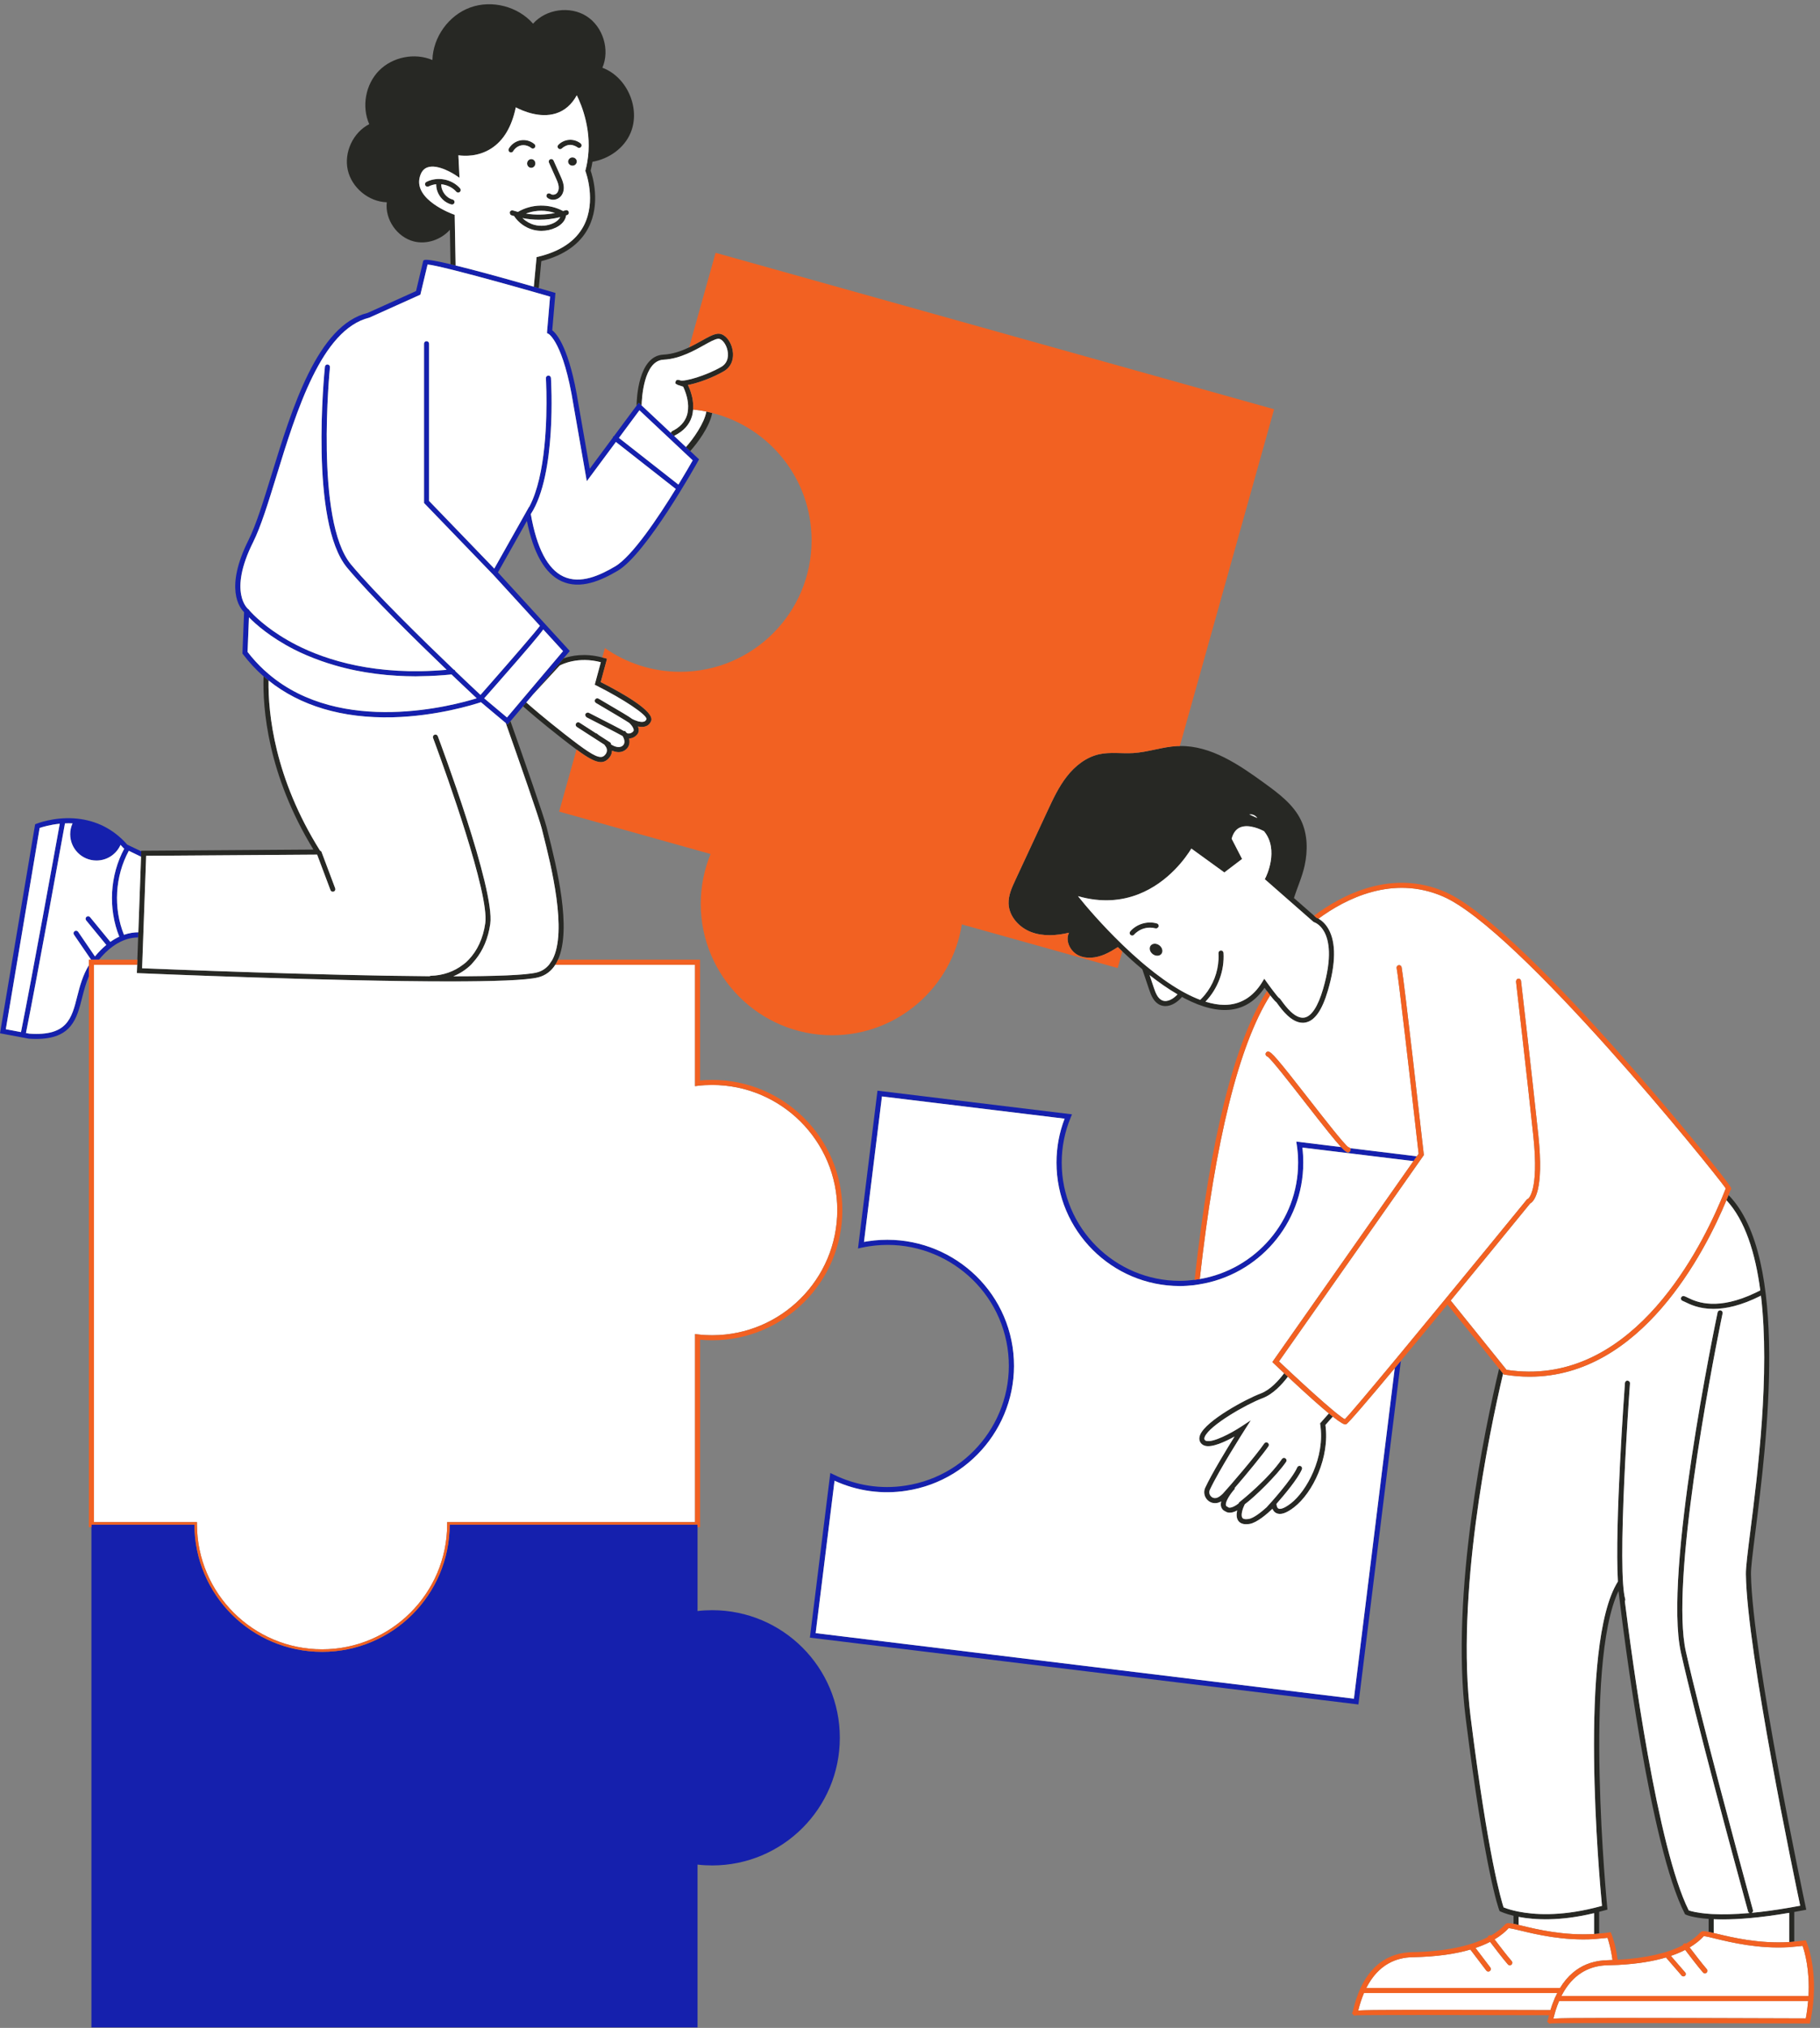
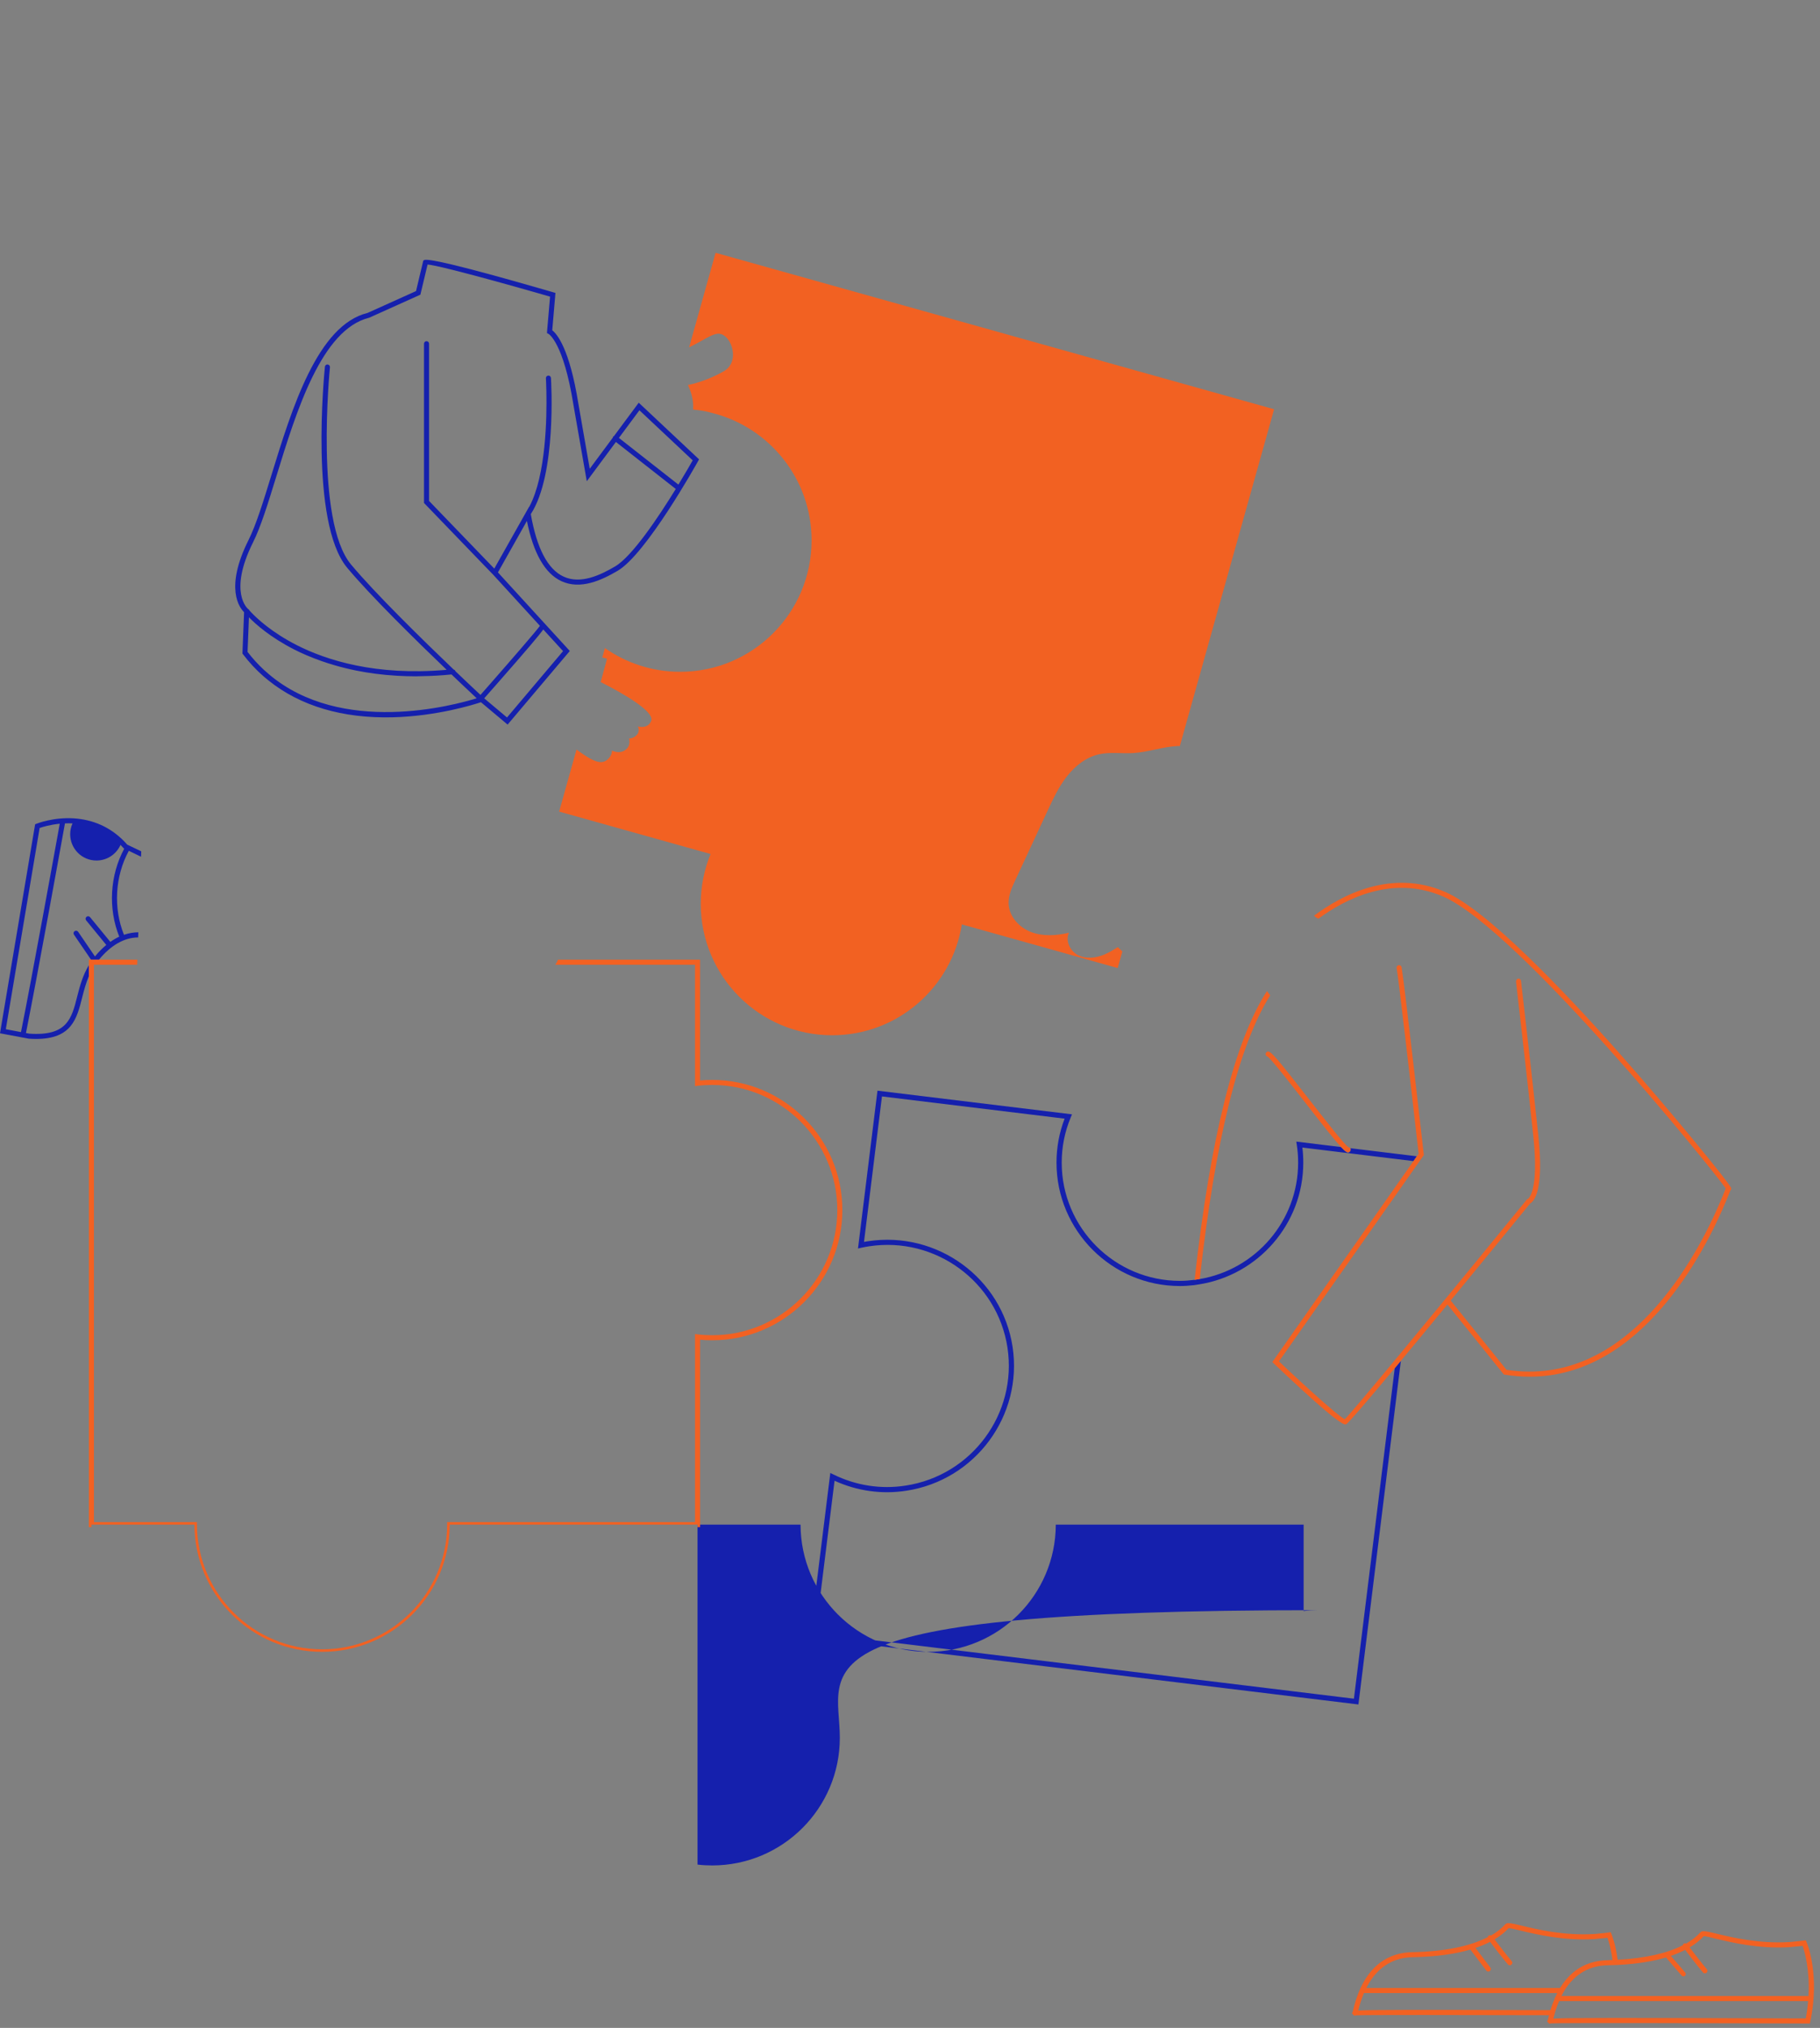
<svg xmlns="http://www.w3.org/2000/svg" fill="#000000" height="240.5" preserveAspectRatio="xMidYMid meet" version="1" viewBox="0.0 -0.5 215.9 240.5" width="215.9" zoomAndPan="magnify">
  <rect x="0.0" y="-0.5" width="215.9" height="240.5" fill="#808080" stroke="none" />
  <g id="change1_1">
-     <path d="M11.239,113.313h0.111h0.388c1.413-1.717,3.032-2.639,4.65-2.635l0.011-0.314 l0.011-0.297c-0.475,0-1.057,0.072-1.705,0.295c-1.28-3.183-1.064-6.943,0.576-9.959l1.452,0.702 l0.011-0.313l0.012-0.327l-1.668-0.796c-0.15-0.169-0.301-0.337-0.453-0.488 c-1.597-1.588-3.569-2.472-5.863-2.626c-2.46-0.156-4.371,0.609-4.451,0.642L4.167,97.258L0,122.043 l2.657,0.499c0.003,0.001,0.004,0.005,0.008,0.005c0.014,0.003,0.028,0.003,0.042,0.004l0.696,0.131 c0.313,0.022,0.608,0.033,0.889,0.033c4.22-0.001,4.824-2.401,5.46-4.934 c0.212-0.841,0.444-1.696,0.793-2.52v-0.722v-0.575c-0.725,1.192-1.08,2.496-1.375,3.671 c-0.668,2.662-1.197,4.765-5.69,4.453l-0.401-0.075c1.297-6.443,4.233-22.683,4.627-24.864 c0.289-0.012,0.588-0.014,0.899,0.001c-0.177,0.39-0.281,0.821-0.281,1.274 c0,1.73,1.39,3.13,3.12,3.13c1.274,0,2.363-0.76,2.853-1.855c0.127,0.133,0.255,0.271,0.382,0.414 l0.062,0.03c-1.71,3.165-1.934,7.104-0.593,10.441c-0.341,0.157-0.696,0.363-1.06,0.619 l-2.404-2.93c-0.104-0.128-0.293-0.146-0.422-0.042c-0.128,0.105-0.146,0.294-0.042,0.422 l2.39,2.913c-0.442,0.365-0.893,0.813-1.346,1.364L9.271,110.01 c-0.094-0.137-0.281-0.173-0.417-0.078c-0.137,0.093-0.172,0.28-0.078,0.417l2.009,2.942 c0.007,0.01,0.018,0.014,0.025,0.022h0.155H11.239z M2.489,121.901l-1.8-0.339l4.012-23.868 c0.342-0.119,1.231-0.388,2.387-0.504C6.61,99.842,3.759,115.59,2.489,121.901z M99.625,205.593 c0,8.36-6.78,15.14-15.14,15.14c-0.59,0-1.17-0.03-1.74-0.1v19.31H10.845v-59.33v-0.3 h12.22c0.02,8.34,6.79,15.09,15.14,15.09c8.35,0,15.12-6.75,15.14-15.09h29.4v0.3v9.95 c0.57-0.07,1.15-0.1,1.74-0.1C92.845,190.463,99.625,197.233,99.625,205.593z M168.074,136.632 l-0.2,0.285l-0.2,0.285l-13.178-1.607c0.072,0.576,0.107,1.165,0.107,1.787 c0,7.291-5.365,13.336-12.351,14.439c-0.102,0.016-0.204,0.033-0.307,0.047s-0.203,0.035-0.307,0.047 c-0.549,0.063-1.106,0.103-1.672,0.103c-8.071,0-14.637-6.565-14.637-14.636 c0-1.799,0.323-3.552,0.963-5.214l-21.669-2.635l-2.13,17.252c0.156-0.028,0.314-0.055,0.473-0.08 c8.232-1.249,15.911,4.373,17.154,12.53c1.233,8.165-4.422,15.817-12.607,17.06 c-2.893,0.448-5.83,0.041-8.514-1.185l-2.24,18.073l63.852,7.776l4.841-39.195 c0.119-0.142,0.242-0.29,0.363-0.436c0.121-0.145,0.24-0.288,0.363-0.436l-5.034,40.751l-65.069-7.925 l2.421-19.532l0.387,0.189c2.673,1.312,5.627,1.766,8.538,1.312 c7.852-1.19,13.276-8.53,12.093-16.36c-1.192-7.822-8.552-13.216-16.41-12.022 c-0.327,0.054-0.617,0.101-0.896,0.165l-0.428,0.099l2.311-18.719l23.077,2.806l-0.156,0.374 c-0.707,1.698-1.066,3.499-1.066,5.353c0,7.731,6.291,14.022,14.023,14.022 c0.591,0,1.17-0.049,1.742-0.12c0.103-0.013,0.204-0.032,0.307-0.047 c0.103-0.015,0.205-0.03,0.307-0.047c6.612-1.126,11.667-6.881,11.667-13.808 c0-0.734-0.052-1.419-0.157-2.093l-0.062-0.401l5.313,0.648c0.136,0.146,0.251,0.262,0.349,0.352 c0.229,0.21,0.371,0.285,0.478,0.285c0.07,0,0.127-0.029,0.187-0.069 c0.045-0.03,0.061-0.079,0.084-0.124c0.047-0.093,0.062-0.199,0-0.292 c-0.006-0.009-0.015-0.012-0.021-0.02L168.074,136.632z M28.759,77.006l0.065,0.085 c0.733,0.966,1.548,1.841,2.441,2.625c0.092,0.081,0.19,0.155,0.283,0.234 c0.101,0.085,0.203,0.17,0.307,0.253c3.75,3.014,8.756,4.513,14.725,4.367 c5.225-0.132,9.587-1.494,10.474-1.789l2.941,2.467l0.221,0.185l0.115-0.136l0.225-0.266l1.491-1.764 l0.193-0.229l0.194-0.229l0.804-0.951l3.192-3.776l0.42-0.497l0.744-0.88l-8.526-9.32l3.438-6.104 c0.768,3.834,2.14,6.234,4.083,7.139c2.274,1.057,4.767-0.101,6.685-1.228 c3.391-1.994,9.291-12.56,9.54-13.009l0.114-0.205l-1.047-0.984l-0.254-0.238l-0.255-0.24 l-1.386-1.301l-0.22-0.206l-0.197-0.185l-0.991-0.93l-0.255-0.239l-0.256-0.24l-1.952-1.833 l-0.29-0.272l-0.052-0.049L75.513,47.608l-2.687,3.621c-0.03,0.018-0.066,0.021-0.089,0.05 c-0.026,0.033-0.021,0.073-0.031,0.111l-2.748,3.703l-1.346-7.707 c-1.052-6.577-2.551-8.293-3.101-8.713l0.38-4.432l-0.236-0.069 c-0.6-0.174-1.182-0.342-1.747-0.505c-0.1-0.029-0.194-0.055-0.293-0.084 c-0.1-0.029-0.195-0.056-0.294-0.084c-4.015-1.151-7.11-1.991-9.276-2.519 c-0.101-0.025-0.204-0.05-0.301-0.073c-0.102-0.024-0.204-0.049-0.301-0.072 c-1.911-0.45-2.968-0.613-3.145-0.481l-0.087,0.065l-0.859,3.602l-5.741,2.588 c-5.939,1.449-8.969,11.292-11.402,19.201c-0.98,3.184-1.826,5.934-2.723,7.727 c-2.871,5.742-1.059,8.053-0.531,8.563L28.759,77.006z M32.783,55.988 c2.389-7.764,5.363-17.426,11.023-18.812l6.062-2.728l0.853-3.576c0.4,0.028,1.401,0.247,2.734,0.577 c0.1,0.025,0.198,0.049,0.301,0.075c0.097,0.024,0.201,0.051,0.301,0.076 c2.578,0.652,6.137,1.635,9.207,2.51c0.1,0.028,0.195,0.056,0.294,0.084 c0.099,0.028,0.196,0.056,0.293,0.084c0.483,0.138,0.955,0.274,1.401,0.403l-0.354,4.121 l-0.009,0.205l0.179,0.092c0.018,0.009,1.769,0.99,2.952,8.388l1.587,9.087l3.455-4.657l3.503,2.749 l0.501,0.393l3.072,2.41c0.009,0.007,0.021,0.005,0.031,0.011 c-2.061,3.348-5.168,7.999-7.2,9.195c-1.791,1.054-4.108,2.142-6.127,1.202 c-1.871-0.871-3.173-3.365-3.875-7.404c3.075-4.715,2.419-15.682,2.389-16.15 c-0.011-0.166-0.163-0.295-0.318-0.28c-0.166,0.01-0.291,0.153-0.28,0.318 c0.002,0.026,0.038,0.631,0.057,1.598c0.062,3.09-0.05,9.904-2.006,13.598 c-0.014,0.027-0.028,0.053-0.042,0.08l0.008-0.054l-4.141,7.35l-0.218-0.226l-7.518-7.796V41.275 v-1.014c0-0.166-0.134-0.3-0.3-0.3s-0.3,0.134-0.3,0.3v18.89l8.085,8.385 c0.004,0.004,0.01,0.002,0.014,0.006l5.652,6.179c-0.44,0.619-3.275,3.889-5.771,6.736 c-0.08,0.091-0.16,0.182-0.239,0.272c-0.081,0.092-0.159,0.181-0.239,0.272 c-0.275,0.313-0.545,0.62-0.803,0.913c-0.242-0.226-0.685-0.641-1.248-1.173 c-0.121-0.114-0.236-0.223-0.37-0.349c-0.115-0.109-0.244-0.232-0.368-0.349 c-0.307-0.291-0.637-0.605-0.989-0.941c-0.028-0.104-0.105-0.17-0.206-0.197 c-3.659-3.498-9.328-9.042-12.176-12.459c-4.314-5.177-2.519-23.206-2.5-23.387 c0.017-0.165-0.103-0.312-0.268-0.329c-0.171-0.022-0.313,0.103-0.329,0.268 c-0.077,0.751-1.838,18.462,2.636,23.832c2.755,3.306,8.133,8.588,11.804,12.108 c-0.01,0.001-0.02,0.002-0.029,0.003c-2.094,0.183-4.03,0.205-5.81,0.104 c-1.775-0.101-3.398-0.319-4.865-0.618c-2.987-0.608-5.348-1.534-7.096-2.425 c-2.974-1.517-4.716-3.17-5.376-3.868c-0.118-0.125-0.196-0.211-0.245-0.268l0.001-0.038 l-0.123-0.094c-0.024-0.019-2.408-1.946,0.582-7.924C30.942,61.97,31.795,59.198,32.783,55.988z M75.006,49.298l0.538-0.726l0.307-0.414l0.105,0.098l1.736,1.63l0.256,0.241l0.257,0.242 l0.994,0.933l0.2,0.188l0.22,0.206l1.323,1.243l0.258,0.243l0.258,0.242l0.714,0.671 c-0.244,0.432-0.868,1.52-1.695,2.879l-3.049-2.393l-0.236-0.185l-0.667-0.523l-0.522-0.41 l-2.585-2.028L75.006,49.298z M66.794,76.721l-4.052,4.794l-1.141,1.35l-1.277,1.511l-0.18,0.213 l-0.089-0.075l-0.453-0.38l-2.163-1.814c0.377-0.428,0.742-0.842,1.082-1.228 c0.079-0.09,0.15-0.171,0.227-0.258c0.079-0.09,0.149-0.17,0.227-0.258 c3.669-4.176,5.011-5.772,5.47-6.424L66.794,76.721z M31.874,79.442 c-0.1-0.085-0.198-0.173-0.296-0.261c-0.092-0.082-0.186-0.159-0.277-0.244 c-0.68-0.634-1.329-1.335-1.934-2.124l0.164-4.103c0.781,0.801,2.499,2.349,5.347,3.807 c0.916,0.469,2.016,0.943,3.261,1.382c0.497,0.175,1.021,0.342,1.571,0.502 c0.798,0.232,1.644,0.444,2.554,0.627c1.464,0.293,3.068,0.512,4.827,0.613 c0.716,0.041,1.451,0.068,2.216,0.068c0.188,0,0.39-0.013,0.58-0.015 c0.611-0.009,1.233-0.027,1.875-0.065c0.587-0.035,1.185-0.081,1.797-0.142 c0.153,0.146,0.302,0.289,0.447,0.426c0.127,0.121,0.247,0.235,0.367,0.349 c0.127,0.121,0.249,0.236,0.368,0.349c0.836,0.792,1.471,1.388,1.805,1.701 C53.895,83.14,40.511,86.787,31.874,79.442z" fill="#1520ad" />
+     <path d="M11.239,113.313h0.111h0.388c1.413-1.717,3.032-2.639,4.65-2.635l0.011-0.314 l0.011-0.297c-0.475,0-1.057,0.072-1.705,0.295c-1.28-3.183-1.064-6.943,0.576-9.959l1.452,0.702 l0.011-0.313l0.012-0.327l-1.668-0.796c-0.15-0.169-0.301-0.337-0.453-0.488 c-1.597-1.588-3.569-2.472-5.863-2.626c-2.46-0.156-4.371,0.609-4.451,0.642L4.167,97.258L0,122.043 l2.657,0.499c0.003,0.001,0.004,0.005,0.008,0.005c0.014,0.003,0.028,0.003,0.042,0.004l0.696,0.131 c0.313,0.022,0.608,0.033,0.889,0.033c4.22-0.001,4.824-2.401,5.46-4.934 c0.212-0.841,0.444-1.696,0.793-2.52v-0.722v-0.575c-0.725,1.192-1.08,2.496-1.375,3.671 c-0.668,2.662-1.197,4.765-5.69,4.453l-0.401-0.075c1.297-6.443,4.233-22.683,4.627-24.864 c0.289-0.012,0.588-0.014,0.899,0.001c-0.177,0.39-0.281,0.821-0.281,1.274 c0,1.73,1.39,3.13,3.12,3.13c1.274,0,2.363-0.76,2.853-1.855c0.127,0.133,0.255,0.271,0.382,0.414 l0.062,0.03c-1.71,3.165-1.934,7.104-0.593,10.441c-0.341,0.157-0.696,0.363-1.06,0.619 l-2.404-2.93c-0.104-0.128-0.293-0.146-0.422-0.042c-0.128,0.105-0.146,0.294-0.042,0.422 l2.39,2.913c-0.442,0.365-0.893,0.813-1.346,1.364L9.271,110.01 c-0.094-0.137-0.281-0.173-0.417-0.078c-0.137,0.093-0.172,0.28-0.078,0.417l2.009,2.942 c0.007,0.01,0.018,0.014,0.025,0.022h0.155H11.239z M2.489,121.901l-1.8-0.339l4.012-23.868 c0.342-0.119,1.231-0.388,2.387-0.504C6.61,99.842,3.759,115.59,2.489,121.901z M99.625,205.593 c0,8.36-6.78,15.14-15.14,15.14c-0.59,0-1.17-0.03-1.74-0.1v19.31v-59.33v-0.3 h12.22c0.02,8.34,6.79,15.09,15.14,15.09c8.35,0,15.12-6.75,15.14-15.09h29.4v0.3v9.95 c0.57-0.07,1.15-0.1,1.74-0.1C92.845,190.463,99.625,197.233,99.625,205.593z M168.074,136.632 l-0.2,0.285l-0.2,0.285l-13.178-1.607c0.072,0.576,0.107,1.165,0.107,1.787 c0,7.291-5.365,13.336-12.351,14.439c-0.102,0.016-0.204,0.033-0.307,0.047s-0.203,0.035-0.307,0.047 c-0.549,0.063-1.106,0.103-1.672,0.103c-8.071,0-14.637-6.565-14.637-14.636 c0-1.799,0.323-3.552,0.963-5.214l-21.669-2.635l-2.13,17.252c0.156-0.028,0.314-0.055,0.473-0.08 c8.232-1.249,15.911,4.373,17.154,12.53c1.233,8.165-4.422,15.817-12.607,17.06 c-2.893,0.448-5.83,0.041-8.514-1.185l-2.24,18.073l63.852,7.776l4.841-39.195 c0.119-0.142,0.242-0.29,0.363-0.436c0.121-0.145,0.24-0.288,0.363-0.436l-5.034,40.751l-65.069-7.925 l2.421-19.532l0.387,0.189c2.673,1.312,5.627,1.766,8.538,1.312 c7.852-1.19,13.276-8.53,12.093-16.36c-1.192-7.822-8.552-13.216-16.41-12.022 c-0.327,0.054-0.617,0.101-0.896,0.165l-0.428,0.099l2.311-18.719l23.077,2.806l-0.156,0.374 c-0.707,1.698-1.066,3.499-1.066,5.353c0,7.731,6.291,14.022,14.023,14.022 c0.591,0,1.17-0.049,1.742-0.12c0.103-0.013,0.204-0.032,0.307-0.047 c0.103-0.015,0.205-0.03,0.307-0.047c6.612-1.126,11.667-6.881,11.667-13.808 c0-0.734-0.052-1.419-0.157-2.093l-0.062-0.401l5.313,0.648c0.136,0.146,0.251,0.262,0.349,0.352 c0.229,0.21,0.371,0.285,0.478,0.285c0.07,0,0.127-0.029,0.187-0.069 c0.045-0.03,0.061-0.079,0.084-0.124c0.047-0.093,0.062-0.199,0-0.292 c-0.006-0.009-0.015-0.012-0.021-0.02L168.074,136.632z M28.759,77.006l0.065,0.085 c0.733,0.966,1.548,1.841,2.441,2.625c0.092,0.081,0.19,0.155,0.283,0.234 c0.101,0.085,0.203,0.17,0.307,0.253c3.75,3.014,8.756,4.513,14.725,4.367 c5.225-0.132,9.587-1.494,10.474-1.789l2.941,2.467l0.221,0.185l0.115-0.136l0.225-0.266l1.491-1.764 l0.193-0.229l0.194-0.229l0.804-0.951l3.192-3.776l0.42-0.497l0.744-0.88l-8.526-9.32l3.438-6.104 c0.768,3.834,2.14,6.234,4.083,7.139c2.274,1.057,4.767-0.101,6.685-1.228 c3.391-1.994,9.291-12.56,9.54-13.009l0.114-0.205l-1.047-0.984l-0.254-0.238l-0.255-0.24 l-1.386-1.301l-0.22-0.206l-0.197-0.185l-0.991-0.93l-0.255-0.239l-0.256-0.24l-1.952-1.833 l-0.29-0.272l-0.052-0.049L75.513,47.608l-2.687,3.621c-0.03,0.018-0.066,0.021-0.089,0.05 c-0.026,0.033-0.021,0.073-0.031,0.111l-2.748,3.703l-1.346-7.707 c-1.052-6.577-2.551-8.293-3.101-8.713l0.38-4.432l-0.236-0.069 c-0.6-0.174-1.182-0.342-1.747-0.505c-0.1-0.029-0.194-0.055-0.293-0.084 c-0.1-0.029-0.195-0.056-0.294-0.084c-4.015-1.151-7.11-1.991-9.276-2.519 c-0.101-0.025-0.204-0.05-0.301-0.073c-0.102-0.024-0.204-0.049-0.301-0.072 c-1.911-0.45-2.968-0.613-3.145-0.481l-0.087,0.065l-0.859,3.602l-5.741,2.588 c-5.939,1.449-8.969,11.292-11.402,19.201c-0.98,3.184-1.826,5.934-2.723,7.727 c-2.871,5.742-1.059,8.053-0.531,8.563L28.759,77.006z M32.783,55.988 c2.389-7.764,5.363-17.426,11.023-18.812l6.062-2.728l0.853-3.576c0.4,0.028,1.401,0.247,2.734,0.577 c0.1,0.025,0.198,0.049,0.301,0.075c0.097,0.024,0.201,0.051,0.301,0.076 c2.578,0.652,6.137,1.635,9.207,2.51c0.1,0.028,0.195,0.056,0.294,0.084 c0.099,0.028,0.196,0.056,0.293,0.084c0.483,0.138,0.955,0.274,1.401,0.403l-0.354,4.121 l-0.009,0.205l0.179,0.092c0.018,0.009,1.769,0.99,2.952,8.388l1.587,9.087l3.455-4.657l3.503,2.749 l0.501,0.393l3.072,2.41c0.009,0.007,0.021,0.005,0.031,0.011 c-2.061,3.348-5.168,7.999-7.2,9.195c-1.791,1.054-4.108,2.142-6.127,1.202 c-1.871-0.871-3.173-3.365-3.875-7.404c3.075-4.715,2.419-15.682,2.389-16.15 c-0.011-0.166-0.163-0.295-0.318-0.28c-0.166,0.01-0.291,0.153-0.28,0.318 c0.002,0.026,0.038,0.631,0.057,1.598c0.062,3.09-0.05,9.904-2.006,13.598 c-0.014,0.027-0.028,0.053-0.042,0.08l0.008-0.054l-4.141,7.35l-0.218-0.226l-7.518-7.796V41.275 v-1.014c0-0.166-0.134-0.3-0.3-0.3s-0.3,0.134-0.3,0.3v18.89l8.085,8.385 c0.004,0.004,0.01,0.002,0.014,0.006l5.652,6.179c-0.44,0.619-3.275,3.889-5.771,6.736 c-0.08,0.091-0.16,0.182-0.239,0.272c-0.081,0.092-0.159,0.181-0.239,0.272 c-0.275,0.313-0.545,0.62-0.803,0.913c-0.242-0.226-0.685-0.641-1.248-1.173 c-0.121-0.114-0.236-0.223-0.37-0.349c-0.115-0.109-0.244-0.232-0.368-0.349 c-0.307-0.291-0.637-0.605-0.989-0.941c-0.028-0.104-0.105-0.17-0.206-0.197 c-3.659-3.498-9.328-9.042-12.176-12.459c-4.314-5.177-2.519-23.206-2.5-23.387 c0.017-0.165-0.103-0.312-0.268-0.329c-0.171-0.022-0.313,0.103-0.329,0.268 c-0.077,0.751-1.838,18.462,2.636,23.832c2.755,3.306,8.133,8.588,11.804,12.108 c-0.01,0.001-0.02,0.002-0.029,0.003c-2.094,0.183-4.03,0.205-5.81,0.104 c-1.775-0.101-3.398-0.319-4.865-0.618c-2.987-0.608-5.348-1.534-7.096-2.425 c-2.974-1.517-4.716-3.17-5.376-3.868c-0.118-0.125-0.196-0.211-0.245-0.268l0.001-0.038 l-0.123-0.094c-0.024-0.019-2.408-1.946,0.582-7.924C30.942,61.97,31.795,59.198,32.783,55.988z M75.006,49.298l0.538-0.726l0.307-0.414l0.105,0.098l1.736,1.63l0.256,0.241l0.257,0.242 l0.994,0.933l0.2,0.188l0.22,0.206l1.323,1.243l0.258,0.243l0.258,0.242l0.714,0.671 c-0.244,0.432-0.868,1.52-1.695,2.879l-3.049-2.393l-0.236-0.185l-0.667-0.523l-0.522-0.41 l-2.585-2.028L75.006,49.298z M66.794,76.721l-4.052,4.794l-1.141,1.35l-1.277,1.511l-0.18,0.213 l-0.089-0.075l-0.453-0.38l-2.163-1.814c0.377-0.428,0.742-0.842,1.082-1.228 c0.079-0.09,0.15-0.171,0.227-0.258c0.079-0.09,0.149-0.17,0.227-0.258 c3.669-4.176,5.011-5.772,5.47-6.424L66.794,76.721z M31.874,79.442 c-0.1-0.085-0.198-0.173-0.296-0.261c-0.092-0.082-0.186-0.159-0.277-0.244 c-0.68-0.634-1.329-1.335-1.934-2.124l0.164-4.103c0.781,0.801,2.499,2.349,5.347,3.807 c0.916,0.469,2.016,0.943,3.261,1.382c0.497,0.175,1.021,0.342,1.571,0.502 c0.798,0.232,1.644,0.444,2.554,0.627c1.464,0.293,3.068,0.512,4.827,0.613 c0.716,0.041,1.451,0.068,2.216,0.068c0.188,0,0.39-0.013,0.58-0.015 c0.611-0.009,1.233-0.027,1.875-0.065c0.587-0.035,1.185-0.081,1.797-0.142 c0.153,0.146,0.302,0.289,0.447,0.426c0.127,0.121,0.247,0.235,0.367,0.349 c0.127,0.121,0.249,0.236,0.368,0.349c0.836,0.792,1.471,1.388,1.805,1.701 C53.895,83.14,40.511,86.787,31.874,79.442z" fill="#1520ad" />
  </g>
  <g id="change2_1">
-     <path d="M66.024,22.437c0.192-0.175,0.287-0.478,0.251-0.811 c-0.036-0.34-0.188-0.682-0.336-1.012l-0.015-0.034l-0.573-1.281l-0.231-0.517 c-0.067-0.151,0-0.329,0.151-0.396c0.151-0.067,0.329,0,0.396,0.151l0.622,1.391l0.197,0.44 c0.159,0.356,0.339,0.759,0.385,1.193c0.057,0.529-0.105,1.01-0.444,1.318 c-0.227,0.206-0.524,0.311-0.813,0.311c-0.254,0-0.502-0.081-0.69-0.245 c-0.125-0.108-0.138-0.298-0.029-0.423c0.064-0.075,0.154-0.096,0.245-0.089 c0.063,0.005,0.127,0.015,0.178,0.06C65.488,22.642,65.831,22.613,66.024,22.437z M63.049,18.37 c-0.27-0.015-0.503,0.204-0.52,0.489s0.189,0.529,0.459,0.544s0.503-0.204,0.52-0.489 S63.319,18.385,63.049,18.37z M67.432,18.482c-0.019,0.046-0.037,0.094-0.04,0.146 c-0.015,0.27,0.204,0.503,0.489,0.52c0.274,0.016,0.505-0.175,0.536-0.43 c0.001-0.01,0.007-0.019,0.008-0.029c0.015-0.27-0.204-0.503-0.489-0.52 C67.706,18.155,67.509,18.288,67.432,18.482z M68.93,16.927c0.103-0.13,0.08-0.319-0.05-0.421 c-0.381-0.3-0.872-0.455-1.36-0.421c-0.483,0.032-0.955,0.25-1.292,0.597 c-0.116,0.119-0.113,0.309,0.005,0.424c0.059,0.057,0.134,0.085,0.209,0.085 c0.078,0,0.156-0.03,0.215-0.09c0.1-0.103,0.224-0.18,0.351-0.247 c0.173-0.091,0.358-0.157,0.552-0.17c0.192-0.014,0.385,0.027,0.569,0.096 c0.135,0.05,0.267,0.11,0.379,0.199C68.639,17.079,68.827,17.057,68.93,16.927z M61.752,16.141 c-0.584,0.104-1.106,0.474-1.397,0.991c-0.081,0.145-0.03,0.328,0.115,0.409 c0.046,0.026,0.097,0.039,0.146,0.039c0.105,0,0.207-0.055,0.262-0.153 c0.045-0.08,0.101-0.153,0.161-0.222c0.21-0.242,0.504-0.417,0.817-0.472 c0.313-0.055,0.648,0.009,0.929,0.163c0.081,0.044,0.158,0.094,0.228,0.153 c0.126,0.108,0.315,0.094,0.423-0.033c0.107-0.126,0.093-0.315-0.033-0.423 C62.953,16.206,62.336,16.037,61.752,16.141z M60.484,24.784c-0.006-0.045-0.025-0.087-0.01-0.133 c0.053-0.158,0.22-0.241,0.38-0.19c0.11,0.037,0.224,0.064,0.336,0.096 c0.083,0.024,0.165,0.049,0.248,0.071c1.62-0.955,3.695-0.997,5.351-0.104 c0.099-0.03,0.199-0.054,0.296-0.088c0.157-0.054,0.327,0.029,0.381,0.186 c0.054,0.157-0.029,0.327-0.186,0.381c-0.043,0.015-0.087,0.025-0.13,0.039 c-0,0.004,0.003,0.007,0.003,0.011c-0.076,0.579-0.521,1.104-1.219,1.44 c-0.527,0.253-1.116,0.383-1.703,0.383c-0.343,0-0.685-0.044-1.013-0.133 c-0.893-0.242-1.701-0.821-2.217-1.589c-0.006-0.009-0.001-0.019-0.006-0.028 c-0.11-0.033-0.222-0.059-0.332-0.096C60.552,24.993,60.499,24.893,60.484,24.784z M62.392,24.833 c1.14,0.178,2.317,0.15,3.444-0.07c-0.039-0.013-0.079-0.024-0.118-0.037 c-0.986-0.313-2.077-0.309-3.061,0.012C62.567,24.767,62.479,24.799,62.392,24.833z M61.976,25.365 c0.396,0.372,0.877,0.657,1.4,0.799c0.756,0.206,1.593,0.128,2.299-0.211 c0.196-0.095,0.596-0.336,0.783-0.704c-0.823,0.207-1.67,0.311-2.519,0.311 C63.281,25.56,62.624,25.49,61.976,25.365z M54.352,22.339c0.07,0,0.14-0.024,0.197-0.074 c0.125-0.109,0.138-0.298,0.029-0.423c-0.968-1.112-2.688-1.441-4.002-0.766 c-0.147,0.076-0.205,0.257-0.129,0.404c0.075,0.146,0.254,0.205,0.404,0.129 c0.278-0.143,0.582-0.226,0.894-0.26c-0.02,1.084,0.748,2.124,1.802,2.398 c0.025,0.006,0.051,0.01,0.076,0.01c0.133,0,0.255-0.09,0.291-0.225 c0.042-0.161-0.055-0.324-0.215-0.366c-0.782-0.203-1.373-1.006-1.355-1.812 c0.679,0.071,1.338,0.372,1.783,0.882C54.185,22.304,54.268,22.339,54.352,22.339z M136.496,111.647 c-0.219,0.288-0.109,0.741,0.245,1.01s0.82,0.255,1.039-0.033s0.109-0.741-0.245-1.01 C137.18,111.344,136.715,111.358,136.496,111.647z M45.883,23.491c-0.231,2.042,1.225,4.142,3.218,4.643 c1.53,0.384,3.219-0.216,4.269-1.377l0.074,4.08c0.097,0.023,0.199,0.047,0.301,0.072 c0.097,0.023,0.2,0.049,0.301,0.073l-0.092-5.079l-0.017-0.93l-0.196-0.069 c-0.046-0.017-4.668-1.684-3.945-4.405c0.16-0.602,0.451-0.975,0.89-1.14 c1.265-0.477,3.305,0.88,3.326,0.894l0.497,0.334l-0.132-2.67c0.733,0.104,2.366,0.18,3.904-0.811 c1.456-0.939,2.432-2.577,2.905-4.874c0.822,0.431,2.847,1.309,4.737,0.728 c1.052-0.324,1.891-1.049,2.5-2.158c0.588,1.183,1.885,4.336,1.234,7.962 c-0.054,0.3-0.116,0.602-0.198,0.907l-0.025,0.094l0.035,0.091 c0.013,0.035,1.31,3.509-0.226,6.429c-0.942,1.791-2.752,3.022-5.381,3.658l-0.208,0.05 l-0.33,3.51c0.099,0.028,0.194,0.055,0.294,0.084c0.099,0.029,0.193,0.055,0.293,0.084l0.301-3.197 c2.694-0.694,4.565-2.01,5.565-3.915c1.534-2.922,0.5-6.219,0.287-6.825 c0.092-0.353,0.162-0.701,0.219-1.046c1.947-0.341,3.758-1.602,4.524-3.437 c1.206-2.89-0.415-6.625-3.349-7.717c0.919-2.132,0.075-4.872-1.885-6.117 s-4.799-0.846-6.339,0.891c-1.792-2.05-4.881-2.848-7.442-1.923 c-2.56,0.925-4.427,3.513-4.495,6.234c-2.104-0.892-4.728-0.371-6.332,1.256 c-1.604,1.627-2.086,4.259-1.164,6.349c-1.916,0.985-3.017,3.339-2.545,5.441 C41.727,21.765,43.729,23.421,45.883,23.491z M214.206,225.687c-0.063-0.298-6.359-29.877-6.495-39.508 c-0.011-0.767,0.215-2.555,0.527-5.029c1.334-10.582,4.091-32.481-3.185-39.918 c-0.04,0.1-0.083,0.205-0.127,0.311c-0.04,0.097-0.08,0.195-0.122,0.297 c2.208,2.387,3.424,6.229,4.013,10.693c-0.199,0.104-0.391,0.196-0.583,0.287 c-4.436,2.121-6.873,1.132-7.912,0.629c-0.05-0.024-0.101-0.049-0.145-0.07 c-0.186-0.092-0.309-0.152-0.42-0.174c-0.158-0.031-0.313,0.07-0.348,0.231 c-0.034,0.16,0.07,0.319,0.229,0.356c0.04,0.01,0.164,0.07,0.273,0.124 c0.573,0.282,1.653,0.813,3.357,0.813c1.42,0,3.278-0.378,5.63-1.57 c1.091,9.29-0.389,21.025-1.258,27.914c-0.315,2.499-0.543,4.305-0.531,5.112 c0.129,9.164,5.778,36.17,6.445,39.325c-0.246,0.047-0.473,0.084-0.711,0.127 c-0.101,0.018-0.201,0.036-0.3,0.054c-0.099,0.017-0.202,0.037-0.299,0.054 c-1.681,0.29-3.156,0.485-4.434,0.606c0.106-0.07,0.174-0.185,0.139-0.313 c-0.006-0.022-0.073-0.267-0.187-0.684c-0.026-0.093-0.052-0.188-0.082-0.299 c-0.025-0.091-0.054-0.198-0.082-0.3c-0.003-0.012-0.006-0.023-0.009-0.034 c-1.303-4.772-5.805-21.369-7.598-29.352c-1.857-8.262,2.99-33.352,4.121-38.972 c0.139-0.692,0.226-1.106,0.233-1.14c0.034-0.162-0.07-0.321-0.232-0.355 c-0.161-0.032-0.321,0.07-0.355,0.232c-0.265,1.26-6.465,30.961-4.352,40.365 c1.781,7.926,6.224,24.318,7.572,29.256c0.029,0.107,0.056,0.204,0.082,0.3 c0.029,0.108,0.056,0.206,0.082,0.299c0.14,0.513,0.224,0.818,0.231,0.842 c0.024,0.088,0.09,0.144,0.166,0.18c-1.783,0.158-3.176,0.175-4.249,0.126 c-0.099-0.005-0.206-0.007-0.3-0.013c-0.107-0.006-0.2-0.015-0.3-0.023 c-1.396-0.106-2.125-0.319-2.358-0.401c-3.711-7.377-6.7-29.58-7.582-36.677 c0.046-0.071,0.069-0.155,0.044-0.242c-0.113-0.389-0.193-1.006-0.248-1.777 c-0.265-3.661,0.047-11.031,0.359-16.613c0.225-4.025,0.449-7.114,0.455-7.196 c0.013-0.165-0.111-0.309-0.277-0.32c-0.173-0.028-0.31,0.112-0.32,0.277 c-0.058,0.784-1.229,16.934-0.835,23.545c-4.72,7.486-2.191,35.313-1.887,38.466 c-0.116,0.033-0.225,0.057-0.34,0.088c-0.101,0.027-0.2,0.052-0.3,0.077 c-0.1,0.026-0.201,0.053-0.3,0.077c-4.133,1.017-7.166,0.796-8.956,0.44 c-0.104-0.021-0.203-0.041-0.299-0.063c-0.103-0.023-0.207-0.046-0.3-0.069 c-0.604-0.151-1.002-0.3-1.181-0.374c-0.266-0.805-1.842-6.028-3.907-22.557 c-1.806-14.447,2.15-33.518,3.852-40.745l-0.241-0.299l-0.235-0.292 c-1.644,6.895-5.826,26.564-3.971,41.41c2.273,18.188,3.914,22.631,3.982,22.811l0.042,0.11 l0.105,0.053c0.06,0.029,0.591,0.277,1.554,0.51v0.951c0.092,0.019,0.192,0.04,0.3,0.065 c0.094,0.021,0.191,0.044,0.299,0.069v-0.956c1.847,0.356,4.855,0.55,8.956-0.442v2.474 c0.1-0.006,0.199-0.013,0.3-0.021c0.099-0.007,0.2-0.024,0.3-0.033v-2.578 c0.249-0.065,0.491-0.123,0.747-0.197l0.239-0.069l-0.024-0.249 c-0.03-0.297-2.829-28.818,1.335-37.536c0.622,5.259,3.753,30.274,7.853,38.258l0.046,0.091 l0.092,0.043c0.063,0.03,0.83,0.365,2.703,0.502v1.536c0.091,0.019,0.191,0.04,0.3,0.065 c0.094,0.021,0.192,0.044,0.3,0.07v-1.631c0.328,0.014,0.683,0.022,1.068,0.022 c1.867,0,4.437-0.19,7.888-0.78v3.464c0.1-0.006,0.199-0.013,0.299-0.021 c0.099-0.007,0.201-0.024,0.3-0.033v-3.517c0.369-0.066,0.736-0.131,1.125-0.207l0.3-0.059 L214.206,225.687z M157.612,109.712c0.882,1.599,0.854,4.037-0.084,7.245 c-0.693,2.372-1.572,3.619-2.687,3.815c-0.102,0.018-0.202,0.026-0.301,0.026 c-1.346,0-2.479-1.548-2.982-2.236c-0.066-0.092-0.117-0.163-0.15-0.203 c-0.096-0.064-0.289-0.251-0.728-0.816c-0.06-0.077-0.126-0.164-0.196-0.257 c-0.06-0.08-0.121-0.16-0.189-0.252c-0.089-0.12-0.182-0.246-0.285-0.389 c-2.063,3.029-5.251,3.455-9.482,1.259c-0.103-0.054-0.207-0.12-0.31-0.176 c-0.015,0.017-0.028,0.037-0.044,0.054c-0.479,0.545-1.188,1.036-1.922,1.036 c-0.2,0-0.403-0.037-0.604-0.119c-0.765-0.314-1.092-1.125-1.338-1.86l-0.805-2.394 c-0.831-0.693-1.626-1.408-2.363-2.106c-0.186-0.176-0.358-0.347-0.536-0.52 c-0.505,0.325-1.016,0.635-1.568,0.87c-0.987,0.421-2.155,0.578-3.119,0.105 c-0.964-0.472-1.579-1.714-1.107-2.678c-1.481,0.349-3.074,0.462-4.496-0.08s-2.621-1.857-2.67-3.378 c-0.031-0.971,0.387-1.893,0.797-2.774c1.272-2.735,2.544-5.47,3.816-8.205 c0.663-1.426,1.335-2.867,2.305-4.105c0.969-1.239,2.278-2.276,3.813-2.62 c1.318-0.295,2.693-0.064,4.042-0.144c1.769-0.105,3.475-0.743,5.245-0.831 c0.1-0.005,0.199-0.001,0.298-0.003c3.709-0.057,7.046,2.232,10.066,4.428 c1.674,1.217,3.413,2.511,4.306,4.379c0.792,1.657,0.816,3.598,0.425,5.392 c-0.289,1.325-0.859,2.545-1.261,3.83l2.384,2.09l0.219,0.192l0.049,0.043 c0.057,0.022,0.145,0.06,0.253,0.12C156.724,108.627,157.216,108.994,157.612,109.712z M148.196,96.085l0.956,0.431c-0.112-0.147-0.247-0.276-0.416-0.352 C148.567,96.088,148.381,96.072,148.196,96.085z M139.686,117.427c-1.124-0.655-2.24-1.435-3.312-2.28 l0.505,1.502c0.204,0.61,0.467,1.278,0.998,1.497C138.5,118.401,139.231,117.927,139.686,117.427z M157.086,110.002c-0.499-0.905-1.165-1.117-1.171-1.119l-0.048-0.026l-0.068-0.037l-0.182-0.159 l-0.219-0.192l-2.085-1.828l-3.277-2.873l0.107-0.209c0.018-0.033,1.652-3.261-0.203-5.489 c-0.272-0.146-1.77-0.9-2.835-0.44c-0.483,0.209-0.818,0.66-0.999,1.34l1.236,2.4 l-2.103,1.598l-3.912-2.833c-0.588,0.97-2.684,4.023-6.286,5.422 c-1.947,0.756-4.328,1.036-7.164,0.224c0.897,1.135,2.83,3.398,5.227,5.716 c0.072,0.069,0.143,0.139,0.216,0.208c0.634,0.607,1.3,1.214,1.985,1.805 c0.094,0.081,0.188,0.163,0.283,0.243c0.145,0.123,0.292,0.244,0.439,0.366 c1.307,1.078,2.673,2.07,4.032,2.852c0.089,0.051,0.178,0.101,0.266,0.15 c0.089,0.049,0.178,0.097,0.267,0.144c0.606,0.323,1.208,0.6,1.801,0.822 c0.01-0.013,0.006-0.031,0.018-0.042c0.178-0.173,0.346-0.355,0.503-0.546 c0.977-1.18,1.557-2.679,1.629-4.21c0.012-0.247,0.011-0.496-0.004-0.743 c-0.01-0.166,0.116-0.308,0.281-0.318c0.155-0.022,0.308,0.116,0.318,0.281 c0.131,2.119-0.671,4.259-2.142,5.785c0.773,0.239,1.528,0.379,2.248,0.382 c1.863-0.009,3.391-0.905,4.494-2.716l0.236-0.388l0.264,0.37c0.13,0.182,0.266,0.369,0.402,0.554 c0.066,0.089,0.13,0.176,0.195,0.262c0.065,0.086,0.127,0.169,0.189,0.25 c0.332,0.435,0.611,0.781,0.701,0.848c0.067,0.015,0.12,0.087,0.315,0.354 c0.435,0.593,1.572,2.17,2.695,1.973c0.843-0.148,1.608-1.321,2.214-3.392 C158.062,112.99,157.638,111.001,157.086,110.002z M85.107,39.083 c-0.51,0.06-1.128,0.406-1.91,0.843c-0.445,0.249-0.93,0.519-1.449,0.768 c-0.919,0.44-1.946,0.81-3.061,0.865c-2.977,0.145-3.163,5.274-3.174,6.049l0.259-0.349 l0.052,0.049l0.29,0.272c0.019-0.789,0.233-5.307,2.602-5.423c1.017-0.05,1.967-0.347,2.822-0.715 c0.73-0.314,1.39-0.679,1.952-0.993c0.695-0.389,1.296-0.725,1.688-0.771 c0.365-0.05,0.829,0.441,1.048,1.102c0.249,0.75,0.204,1.731-0.667,2.234 c-1.826,1.053-4.359,1.767-4.851,1.603c-0.011-0.003-0.022-0.007-0.033-0.011l-0.019-0.006 l-0.125-0.041l-0.002,0.006c-0.156-0.035-0.31-0.022-0.378,0.183 c-0.061,0.182-0.083,0.247,0.195,0.366l-0.004,0.014l0.153,0.051l0.025,0.008 c0.02,0.006,0.04,0.012,0.062,0.018c0.122,0.043,0.272,0.094,0.459,0.156 c0.093,0.188,0.291,0.631,0.434,1.187c0.03,0.118,0.055,0.24,0.079,0.367 c0.022,0.117,0.04,0.234,0.054,0.357c0.028,0.249,0.032,0.506,0.012,0.767 c-0.019,0.237-0.053,0.475-0.127,0.71c-0.257,0.813-0.859,1.452-1.787,1.898l-0.136,0.177 l0.197,0.185l0.22,0.206l0.045-0.059c1.048-0.521,1.732-1.271,2.035-2.23 c0.09-0.286,0.131-0.573,0.153-0.857c0.028-0.363,0.012-0.716-0.036-1.049 c-0.016-0.114-0.032-0.228-0.054-0.336c-0.026-0.124-0.056-0.238-0.087-0.352 c-0.14-0.522-0.32-0.946-0.431-1.175c1.178-0.215,2.922-0.858,4.25-1.624 c1.185-0.684,1.246-2.012,0.937-2.942C86.475,39.625,85.782,38.999,85.107,39.083z M157.87,167.318 c-0.071-0.058-0.155-0.127-0.232-0.191l-1.044,1.179l0.021,0.14c0.604,3.872-1.625,7.909-3.467,9.335 c-0.97,0.751-1.356,0.691-1.482,0.631c-0.196-0.098-0.239-0.444-0.239-0.565 c0.937-1.064,2.532-2.965,3.012-4.086c0.065-0.152-0.005-0.329-0.157-0.394 c-0.146-0.063-0.328,0.005-0.394,0.157c-0.604,1.408-3.353,4.44-3.589,4.68 c-0.006,0.006-0.003,0.015-0.008,0.021c-0.653,0.593-1.563,1.317-2.144,1.414 c-0.273,0.046-0.629,0.061-0.765-0.125c-0.236-0.322,0.066-1.177,0.251-1.54l0.04-0.079 c1.126-0.821,3.775-3.391,4.893-5.022c0.094-0.137,0.06-0.323-0.077-0.417 c-0.137-0.095-0.324-0.06-0.417,0.077c-1.636,2.387-4.764,4.895-5.002,5.082 c-0.021,0.013-0.042,0.028-0.061,0.047c-0.04,0.039-0.067,0.089-0.08,0.142 c-0.722,0.554-1.115,0.528-1.196,0.472l-0.104-0.068c-0.148-0.057-0.184-0.129-0.199-0.192 c-0.103-0.435,0.565-1.41,1.073-1.964l-0.058-0.056c1.392-1.601,3.46-4.137,4.026-4.968 c0.093-0.137,0.058-0.323-0.079-0.417c-0.136-0.092-0.323-0.058-0.417,0.079 c-0.994,1.46-4.13,5.103-4.928,5.967c-0.299,0.28-0.553,0.468-0.818,0.506 c-0.256,0.037-0.482-0.066-0.634-0.271c-0.156-0.209-0.186-0.471-0.078-0.701 c1.051-2.265,4.084-7.025,4.114-7.073l0.753-1.181l-1.171,0.769 c-1.177,0.772-3.333,1.91-4.12,1.676c-0.104-0.031-0.166-0.084-0.204-0.172 c-0.034-0.079-0.021-0.188,0.036-0.323c0.576-1.352,4.899-3.836,6.843-4.564 c1.243-0.466,2.309-1.623,3.009-2.55c-0.075-0.07-0.145-0.135-0.221-0.207 c-0.075-0.071-0.144-0.134-0.221-0.207c-0.652,0.873-1.653,1.979-2.778,2.401 c-1.761,0.66-6.458,3.192-7.184,4.892c-0.125,0.291-0.137,0.559-0.035,0.795 c0.107,0.251,0.309,0.428,0.582,0.51c0.855,0.265,2.453-0.488,3.533-1.092 c-0.967,1.554-2.713,4.42-3.481,6.074c-0.198,0.427-0.144,0.93,0.142,1.312 c0.286,0.385,0.734,0.57,1.201,0.506c0.201-0.029,0.382-0.097,0.558-0.198 c-0.054,0.209-0.069,0.411-0.026,0.595c0.046,0.191,0.174,0.447,0.523,0.597 c0.157,0.111,0.598,0.318,1.394-0.116c-0.094,0.422-0.111,0.897,0.136,1.234 c0.195,0.266,0.507,0.399,0.93,0.399c0.129,0,0.269-0.012,0.418-0.037 c0.866-0.145,2.073-1.194,2.699-1.791c0.082,0.195,0.22,0.393,0.45,0.509 c0.503,0.249,1.193,0.024,2.12-0.692c2.22-1.719,4.248-5.917,3.714-9.761l0.877-0.99 C158.028,167.443,157.955,167.387,157.87,167.318z M83.789,48.304c-0.219,1.371-1.584,3.291-2.419,4.213 l0.255,0.24l0.254,0.238c0.831-0.921,2.312-2.889,2.603-4.517 c-0.116-0.029-0.231-0.063-0.348-0.089C84.019,48.362,83.906,48.327,83.789,48.304z M71.258,80.392 l0.75-2.768l-0.279-0.084c-0.098-0.029-0.185-0.039-0.281-0.064c-2.072-0.549-3.694-0.216-4.598,0.108 l-0.42,0.497l-3.192,3.776l3.156-3.425c0.275-0.15,2.185-1.104,4.881-0.396l-0.479,1.767l-0.245,0.904 l0.219,0.11c3.227,1.622,5.992,3.476,5.917,3.966c-0.055,0.149-0.142,0.241-0.271,0.29 c-0.425,0.153-1.151-0.163-1.397-0.298l-0.038-0.021c-0.341-0.263-1.294-0.826-3.976-2.397 c-0.143-0.083-0.327-0.036-0.411,0.107c-0.084,0.143-0.036,0.327,0.107,0.411 c1.405,0.823,3.685,2.173,3.954,2.369l0.015,0.014c0.19,0.177,0.653,0.737,0.456,0.97 c-0.168,0.199-0.369,0.25-0.508,0.259c-0.085,0.003-0.147-0.007-0.197-0.02 c-0.032-0.029-0.076-0.064-0.136-0.104l-0.155-0.205l-0.079,0.06 c-0.53-0.31-1.68-0.896-4.194-2.179c-0.079-0.041-0.166-0.036-0.244-0.005 c-0.065,0.026-0.125,0.068-0.159,0.136c-0.052,0.102-0.022,0.208,0.039,0.295 c0.027,0.039,0.047,0.085,0.092,0.108c1.428,0.729,3.646,1.872,4.264,2.218 c0.009,0.012,0.017,0.025,0.027,0.036c0.113,0.194,0.394,0.773-0.016,1.112 c-0.428,0.353-1.061,0.045-1.37-0.146c0-0.099-0.03-0.195-0.119-0.252l-1.303-0.839 l-0.368-0.288l0.066,0.093l-1.563-1.007l-0.453-0.292c-0.139-0.089-0.325-0.049-0.415,0.09 c-0.089,0.14-0.049,0.325,0.09,0.415l0.608,0.392L71.69,87.815l0.184,0.261 c0.016,0.022,0.372,0.541-0.198,1.046c-0.457,0.406-1.271,0.022-3.111-1.347 c-0.466-0.347-0.98-0.74-1.592-1.219c-2.426-1.9-3.962-3.234-4.539-3.747l-0.194,0.229 l-0.193,0.229c0.592,0.525,2.131,1.862,4.556,3.761c0.679,0.532,1.265,0.982,1.788,1.366 c1.34,0.984,2.225,1.489,2.887,1.489c0.302,0,0.56-0.104,0.796-0.312 c0.386-0.342,0.518-0.717,0.524-1.049c0.472,0.2,1.113,0.318,1.645-0.123 c0.46-0.381,0.487-0.893,0.384-1.313c0.368-0.013,0.71-0.18,0.957-0.472 c0.244-0.288,0.228-0.632,0.098-0.955c0.308,0.067,0.646,0.085,0.942-0.024 c0.293-0.109,0.51-0.332,0.626-0.644C77.669,83.859,73.777,81.67,71.258,80.392z M64.846,97.609 c-0.32-1.28-2.673-8.004-4.29-12.579l-0.225,0.266l-0.115,0.136l-0.221-0.185 c1.613,4.565,3.958,11.267,4.268,12.508l0.158,0.629c0.942,3.733,2.912,11.549,1.112,14.93 c-0.059,0.11-0.135,0.199-0.201,0.3c-0.067,0.101-0.126,0.21-0.202,0.3 c-0.37,0.443-0.839,0.765-1.439,0.916c-1.293,0.328-5.057,0.452-9.919,0.457 c0.797-0.323,1.503-0.785,2.108-1.373c0.094-0.091,0.171-0.203,0.26-0.3 c0.089-0.097,0.176-0.196,0.259-0.3c0.895-1.103,1.514-2.523,1.759-4.239 c0.586-4.103-5.946-21.525-6.224-22.265c-0.059-0.155-0.232-0.234-0.386-0.175 c-0.155,0.058-0.234,0.231-0.175,0.386c0.008,0.021,0.105,0.28,0.264,0.712 c1.237,3.362,6.428,17.755,5.928,21.257c-0.258,1.804-0.95,3.263-1.969,4.324 c-0.099,0.103-0.197,0.205-0.302,0.3c-0.12,0.109-0.252,0.202-0.38,0.3 c-1.043,0.8-2.332,1.273-3.837,1.316c-0.005,0-0.009,0.001-0.014,0.002 c-0.041,0.001-0.069,0.031-0.104,0.047c-13.088-0.092-31.535-0.84-34.103-0.947l0.015-0.418 l0.011-0.3l0.011-0.3l0.095-2.621l0.021-0.593l0.04-1.1l0.274-7.61l0.011-0.316l0.003-0.079 l0.52-0.004l19.763-0.137l1.582,4.209c0.045,0.121,0.159,0.195,0.281,0.195 c0.035,0,0.071-0.006,0.105-0.02c0.155-0.058,0.233-0.231,0.175-0.386l-1.619-4.308 c-0.033-0.087-0.103-0.14-0.185-0.169c-5.411-8.636-6.158-16.271-6.105-20.173 c-0.103-0.083-0.205-0.168-0.307-0.253c-0.094-0.079-0.191-0.153-0.283-0.234 c-0.117,3.772,0.464,11.619,5.915,20.54l-20.421,0.142l-0.002,0.066l-0.012,0.327l-0.011,0.313 l-0.323,8.963l-0.011,0.297l-0.011,0.314l-0.095,2.635l-0.011,0.3l-0.011,0.3l-0.036,0.992 l0.298,0.013c1.253,0.053,23.049,0.973,36.78,0.973c5.135,0,9.144-0.129,10.526-0.479 c0.911-0.231,1.566-0.766,2.038-1.499c0.062-0.097,0.122-0.196,0.177-0.3 c0.051-0.095,0.093-0.199,0.138-0.3c1.672-3.688-0.177-11.064-1.19-15.077L64.846,97.609z M137.007,109.588c0.022,0.006,0.045,0.003,0.066,0.009c0.131,0.038,0.253-0.031,0.323-0.141 c0.015-0.023,0.042-0.034,0.05-0.061c0.047-0.159-0.044-0.326-0.203-0.373 c-1.11-0.33-2.413,0.056-3.167,0.936c-0.108,0.126-0.094,0.315,0.032,0.423 c0.057,0.048,0.126,0.072,0.195,0.072c0.084,0,0.169-0.035,0.228-0.104 c0.134-0.156,0.296-0.285,0.467-0.401c0.43-0.291,0.947-0.444,1.466-0.433 C136.648,109.518,136.83,109.542,137.007,109.588z" fill="#272824" />
-   </g>
+     </g>
  <g id="change3_1">
-     <path d="M15.281,100.402l1.452,0.702l-0.323,8.963c-0.475,0-1.057,0.072-1.705,0.295 C13.425,107.179,13.641,103.419,15.281,100.402z M8.776,110.349c-0.094-0.137-0.059-0.324,0.078-0.417 c0.136-0.095,0.323-0.059,0.417,0.078l1.994,2.919c0.452-0.551,0.903-0.999,1.346-1.364 l-2.39-2.913c-0.105-0.128-0.086-0.317,0.042-0.422c0.129-0.105,0.318-0.086,0.422,0.042 l2.404,2.93c0.363-0.256,0.719-0.462,1.06-0.619c-1.341-3.337-1.117-7.275,0.593-10.441 l-0.062-0.03c-0.127-0.143-0.254-0.281-0.382-0.414c-0.49,1.096-1.58,1.855-2.853,1.855 c-1.73,0-3.12-1.4-3.12-3.13c0-0.453,0.104-0.884,0.281-1.274c-0.311-0.015-0.61-0.013-0.899-0.001 c-0.394,2.181-3.331,18.421-4.627,24.864l0.401,0.075c4.493,0.312,5.021-1.792,5.69-4.453 c0.295-1.175,0.65-2.48,1.375-3.671v-0.65h0.266c-0.008-0.009-0.019-0.013-0.025-0.022 L8.776,110.349z M4.702,97.695l-4.012,23.868l1.8,0.339c1.27-6.312,4.121-22.059,4.599-24.71 C5.933,97.307,5.043,97.576,4.702,97.695z M80.03,51.157l-0.045,0.059l1.386,1.301 c0.835-0.922,2.2-2.842,2.419-4.213c-0.515-0.104-1.04-0.182-1.572-0.234 c-0.022,0.284-0.062,0.571-0.153,0.857C81.762,49.886,81.078,50.636,80.03,51.157z M189.1,228.867 v-2.474c-4.101,0.991-7.109,0.798-8.956,0.442v0.956c0.119,0.028,0.242,0.058,0.38,0.091 C182.345,228.32,185.521,229.083,189.1,228.867z M176.553,233.318c-0.091,0-0.18-0.041-0.239-0.118 l-1.891-2.488c-1.721,0.503-3.96,0.856-6.889,0.908c-1.785,0.032-4,0.762-5.455,3.646h22.982 c0.898-1.475,2.007-2.332,3.133-2.797c0.312-0.129,0.625-0.226,0.936-0.3 c0.09-0.022,0.18-0.04,0.27-0.058c0.1-0.02,0.201-0.041,0.3-0.056 c0.331-0.05,0.656-0.075,0.969-0.081c0.211-0.004,0.406-0.02,0.613-0.027 c-0.175-1.312-0.453-2.241-0.591-2.632c-0.335,0.046-0.662,0.068-0.991,0.097 c-0.1,0.009-0.201,0.022-0.3,0.029c-0.099,0.007-0.201,0.023-0.3,0.029 c-3.65,0.212-6.867-0.561-8.717-1.007c-0.08-0.019-0.159-0.038-0.239-0.057 c-0.103-0.025-0.201-0.048-0.299-0.07c-0.104-0.024-0.207-0.048-0.3-0.068 c-0.258-0.056-0.469-0.094-0.576-0.094c-0.003,0-0.006,0-0.009,0.001 c-0.396,0.434-0.939,0.891-1.667,1.327c0.491,0.648,1.495,1.96,2.034,2.576 c0.109,0.124,0.097,0.313-0.028,0.423c-0.057,0.05-0.127,0.074-0.197,0.074 c-0.083,0-0.166-0.034-0.226-0.103c-0.581-0.663-1.644-2.056-2.113-2.676 c-0.498,0.257-1.072,0.501-1.731,0.723l1.76,2.317c0.1,0.132,0.074,0.32-0.058,0.421 C176.68,233.299,176.617,233.318,176.553,233.318z M161.804,235.866 c-0.259,0.609-0.491,1.291-0.679,2.076c1.473-0.092,6.344-0.098,22.796-0.046 c0.231-0.771,0.505-1.44,0.808-2.03H161.804z M203.29,227.115v1.631 c0.118,0.028,0.24,0.057,0.376,0.09c1.823,0.44,4.999,1.2,8.58,0.984v-3.464 c-3.45,0.59-6.021,0.78-7.888,0.78C203.972,227.138,203.617,227.129,203.29,227.115z M181.465,162.77c-0.956,0-1.939-0.077-2.956-0.24l-0.113-0.018l-0.088-0.109 c-1.702,7.227-5.658,26.297-3.852,40.745c2.065,16.528,3.642,21.752,3.907,22.557 c0.179,0.074,0.577,0.224,1.181,0.374c0.093,0.023,0.197,0.046,0.3,0.069 c0.096,0.021,0.195,0.042,0.299,0.063c1.79,0.356,4.823,0.577,8.956-0.44 c0.099-0.024,0.2-0.052,0.3-0.077c0.1-0.026,0.199-0.05,0.3-0.077 c0.115-0.031,0.224-0.055,0.34-0.088c-0.305-3.153-2.833-30.98,1.887-38.466 c-0.394-6.611,0.777-22.761,0.835-23.545c0.011-0.165,0.147-0.306,0.32-0.277 c0.166,0.012,0.29,0.155,0.277,0.32c-0.006,0.082-0.23,3.172-0.455,7.196 c-0.312,5.581-0.624,12.952-0.359,16.613c0.056,0.771,0.136,1.388,0.248,1.777 c0.025,0.088,0.003,0.172-0.044,0.242c0.882,7.097,3.871,29.3,7.582,36.677 c0.233,0.082,0.962,0.296,2.358,0.401c0.1,0.008,0.193,0.016,0.3,0.023 c0.094,0.006,0.201,0.008,0.3,0.013c1.073,0.049,2.466,0.032,4.249-0.126 c-0.076-0.036-0.142-0.091-0.166-0.18c-0.007-0.024-0.09-0.328-0.231-0.842 c-0.026-0.093-0.052-0.192-0.082-0.299c-0.026-0.096-0.053-0.193-0.082-0.3 c-1.348-4.938-5.791-21.33-7.572-29.256c-2.113-9.404,4.087-39.105,4.352-40.365 c0.034-0.162,0.194-0.265,0.355-0.232c0.162,0.034,0.267,0.193,0.232,0.355 c-0.007,0.034-0.093,0.448-0.233,1.14c-1.131,5.62-5.978,30.71-4.121,38.972 c1.793,7.984,6.296,24.581,7.598,29.352c0.003,0.012,0.006,0.023,0.009,0.034 c0.028,0.102,0.057,0.209,0.082,0.3c0.03,0.111,0.056,0.206,0.082,0.299 c0.114,0.417,0.181,0.662,0.187,0.684c0.035,0.128-0.033,0.244-0.139,0.313 c1.278-0.121,2.753-0.316,4.434-0.606c0.097-0.017,0.2-0.036,0.299-0.054 c0.099-0.018,0.2-0.036,0.3-0.054c0.238-0.043,0.464-0.08,0.711-0.127 c-0.667-3.155-6.316-30.161-6.445-39.325c-0.012-0.808,0.216-2.613,0.531-5.112 c0.869-6.89,2.349-18.625,1.258-27.914c-2.352,1.192-4.209,1.57-5.63,1.57 c-1.704,0-2.784-0.531-3.357-0.813c-0.109-0.054-0.233-0.114-0.273-0.124 c-0.159-0.037-0.264-0.196-0.229-0.356c0.034-0.161,0.189-0.263,0.348-0.231 c0.111,0.021,0.234,0.082,0.42,0.174c0.044,0.021,0.095,0.046,0.145,0.07 c1.039,0.502,3.476,1.491,7.912-0.629c0.192-0.092,0.384-0.184,0.583-0.287 c-0.589-4.464-1.805-8.305-4.013-10.693C202.221,148.034,194.682,162.769,181.465,162.77z M157.612,109.712c0.882,1.599,0.854,4.037-0.084,7.245c-0.693,2.372-1.572,3.619-2.687,3.815 c-0.102,0.018-0.202,0.026-0.301,0.026c-1.346,0-2.479-1.548-2.982-2.236 c-0.066-0.092-0.117-0.163-0.15-0.203c-0.096-0.064-0.289-0.251-0.728-0.816 c-3.709,5.861-6.519,17.146-8.357,33.647c6.612-1.126,11.667-6.881,11.667-13.808 c0-0.734-0.052-1.419-0.157-2.093l-0.062-0.401l5.313,0.648c-0.688-0.742-1.918-2.277-4.304-5.336 c-1.781-2.284-3.992-5.121-4.425-5.397c-0.13-0.033-0.227-0.15-0.227-0.291 c0-0.166,0.134-0.3,0.3-0.3c0.377,0,1.099,0.84,4.825,5.619 c1.874,2.403,4.195,5.38,4.701,5.724c0.078,0.006,0.151,0.048,0.204,0.113l7.916,0.965l0.215-0.306 c-0.971-8.578-2.455-21.43-2.604-21.981c-0.043-0.157,0.046-0.324,0.201-0.371 c0.153-0.046,0.318,0.032,0.369,0.188c0.007,0.02,0.016,0.067,0.027,0.13 c0.315,1.77,2.373,19.944,2.614,22.079l0.013,0.113l-0.065,0.094l-0.096,0.137l-0.2,0.285 l-0.2,0.285l-4.432,6.311l-0.179,0.255l-0.179,0.255l-11.833,16.849 c0.317,0.301,0.639,0.604,0.961,0.906c0.074,0.07,0.148,0.139,0.222,0.208 c0.075,0.07,0.149,0.139,0.224,0.209c1.836,1.714,3.652,3.353,4.901,4.401 c0.081,0.068,0.155,0.129,0.231,0.192c0.079,0.065,0.159,0.132,0.232,0.191 c0.491,0.398,0.854,0.664,1.036,0.747c0.417-0.388,2.813-3.233,6.056-7.14 c0.12-0.145,0.241-0.29,0.363-0.438c0.12-0.145,0.242-0.291,0.363-0.439 c1.543-1.862,3.246-3.926,5.003-6.062c0.065-0.079,0.13-0.158,0.195-0.237 c0.065-0.079,0.129-0.157,0.195-0.236c3.203-3.895,6.553-7.986,9.398-11.472l0.057-0.069 l0.085-0.027c-0.005,0,1.36-0.746,0.648-7.473c-0.762-7.191-2.042-18.207-2.055-18.317 c-0.003-0.025,0.016-0.043,0.019-0.066c0.017-0.134,0.105-0.25,0.245-0.266 c0.174-0.021,0.312,0.099,0.332,0.263c0.013,0.11,1.293,11.128,2.055,18.324 c0.697,6.576-0.522,7.829-0.966,8.065c-2.748,3.368-6.143,7.52-9.432,11.518l5.916,7.338l0.235,0.292 l0.24,0.297l0.234,0.291c14.291,2.199,22.52-13.271,25.38-19.989 c0.077-0.18,0.149-0.352,0.218-0.519c0.074-0.179,0.144-0.35,0.209-0.512 c0.048-0.119,0.097-0.242,0.14-0.352c0.021-0.058,0.041-0.106,0.058-0.148 c-1.615-2.289-24.605-30.725-33.523-34.607c-6.013-2.618-11.623,0.289-14.793,2.622 C156.724,108.627,157.216,108.994,157.612,109.712z M137.877,118.145 c0.622,0.256,1.354-0.219,1.808-0.719c-1.124-0.655-2.24-1.435-3.312-2.28l0.505,1.502 C137.083,117.259,137.346,117.927,137.877,118.145z M71.005,82.357c2.682,1.571,3.635,2.133,3.976,2.397 l0.038,0.021c0.246,0.135,0.972,0.451,1.397,0.298c0.129-0.048,0.216-0.14,0.271-0.29 c0.075-0.49-2.69-2.344-5.917-3.966l-0.219-0.11l0.245-0.904l0.479-1.767 c-2.696-0.708-4.606,0.247-4.881,0.396l-3.156,3.425l-0.804,0.951c0.577,0.513,2.113,1.847,4.539,3.747 c0.611,0.479,1.126,0.872,1.592,1.219c1.84,1.369,2.654,1.753,3.111,1.347 c0.57-0.505,0.214-1.024,0.198-1.046L71.69,87.815l-2.657-1.712l-0.608-0.392 c-0.139-0.09-0.179-0.275-0.09-0.415c0.09-0.139,0.276-0.179,0.415-0.09l0.453,0.292l1.563,1.007 l-0.066-0.093l0.368,0.288l1.303,0.839c0.089,0.058,0.119,0.154,0.119,0.252 c0.309,0.191,0.943,0.5,1.37,0.146c0.409-0.339,0.128-0.917,0.016-1.112 c-0.01-0.011-0.018-0.024-0.027-0.036c-0.618-0.347-2.836-1.49-4.264-2.218 c-0.046-0.023-0.065-0.069-0.092-0.108c-0.061-0.088-0.091-0.193-0.039-0.295 c0.034-0.067,0.094-0.11,0.159-0.136c0.078-0.031,0.164-0.036,0.244,0.005 c2.514,1.282,3.664,1.869,4.194,2.179l0.079-0.06l0.155,0.205 c0.06,0.041,0.104,0.075,0.136,0.104c0.05,0.013,0.112,0.024,0.197,0.02 c0.139-0.008,0.339-0.06,0.508-0.259c0.197-0.233-0.266-0.793-0.456-0.97l-0.015-0.014 c-0.269-0.196-2.548-1.546-3.954-2.369c-0.143-0.084-0.191-0.268-0.107-0.411 C70.678,82.321,70.862,82.274,71.005,82.357z M84.484,128.173c-0.607,0-1.165,0.032-1.704,0.098 l-0.336,0.041v-14.398H65.878c-0.473,0.733-1.128,1.268-2.038,1.499 c-1.382,0.35-5.391,0.479-10.526,0.479c-13.731,0-35.527-0.919-36.78-0.973l-0.298-0.013l0.036-0.992 h-4.994h-0.133v0.216v65.884h12.219l0,0.299c0.02,8.156,6.677,14.791,14.84,14.791 s14.82-6.635,14.84-14.791l0-0.299h29.399v-22.3l0.336,0.041 c0.536,0.066,1.093,0.099,1.703,0.099c8.183,0,14.84-6.657,14.84-14.841 C99.325,134.83,92.667,128.173,84.484,128.173z M51.063,115.231c0.005-0,0.009-0.001,0.014-0.002 c1.505-0.044,2.794-0.516,3.837-1.316c0.128-0.098,0.26-0.191,0.38-0.3 c0.105-0.095,0.203-0.197,0.302-0.3c1.019-1.061,1.711-2.52,1.969-4.324 c0.5-3.502-4.691-17.894-5.928-21.257c-0.159-0.432-0.256-0.692-0.264-0.712 c-0.059-0.155,0.02-0.328,0.175-0.386c0.154-0.059,0.328,0.02,0.386,0.175 c0.278,0.739,6.811,18.162,6.224,22.265c-0.245,1.716-0.864,3.136-1.759,4.239 c-0.084,0.103-0.171,0.202-0.259,0.3c-0.089,0.097-0.166,0.209-0.26,0.3 c-0.605,0.588-1.311,1.05-2.108,1.373c4.862-0.005,8.626-0.129,9.919-0.457 c0.599-0.152,1.068-0.474,1.439-0.916c0.075-0.09,0.135-0.2,0.202-0.3 c0.067-0.1,0.143-0.19,0.201-0.3c1.8-3.381-0.17-11.197-1.112-14.93l-0.158-0.629 c-0.31-1.24-2.655-7.942-4.268-12.508l-2.941-2.467c-0.887,0.295-5.249,1.657-10.474,1.789 c-5.97,0.146-10.975-1.353-14.725-4.367c-0.054,3.902,0.694,11.537,6.105,20.173 c0.081,0.028,0.152,0.082,0.185,0.169l1.619,4.308c0.058,0.155-0.02,0.328-0.175,0.386 c-0.035,0.013-0.07,0.02-0.105,0.02c-0.122,0-0.236-0.074-0.281-0.195l-1.582-4.209l-19.763,0.137 l-0.52,0.004l-0.003,0.079l-0.011,0.316l-0.274,7.61l-0.04,1.1l-0.021,0.593l-0.095,2.621 l-0.011,0.3l-0.011,0.3l-0.015,0.418c2.567,0.106,21.015,0.854,34.103,0.947 C50.994,115.262,51.022,115.232,51.063,115.231z M159.684,168.412c-0.021,0.008-0.048,0.017-0.086,0.017 c-0.146,0-0.486-0.133-1.492-0.924l-0.877,0.99c0.534,3.844-1.494,8.042-3.714,9.761 c-0.927,0.717-1.617,0.941-2.12,0.692c-0.23-0.116-0.368-0.313-0.45-0.509 c-0.626,0.597-1.833,1.646-2.699,1.791c-0.149,0.025-0.289,0.037-0.418,0.037 c-0.423,0-0.734-0.134-0.93-0.399c-0.247-0.337-0.229-0.812-0.136-1.234 c-0.796,0.435-1.236,0.228-1.394,0.116c-0.35-0.149-0.478-0.405-0.523-0.597 c-0.043-0.184-0.027-0.386,0.026-0.595c-0.176,0.102-0.356,0.169-0.558,0.198 c-0.467,0.064-0.915-0.121-1.201-0.506c-0.285-0.383-0.34-0.886-0.142-1.312 c0.769-1.654,2.515-4.521,3.481-6.074c-1.08,0.604-2.678,1.356-3.533,1.092 c-0.273-0.082-0.475-0.259-0.582-0.51c-0.102-0.236-0.09-0.504,0.035-0.795 c0.726-1.699,5.423-4.231,7.184-4.892c1.125-0.422,2.125-1.528,2.778-2.401 c-0.383-0.361-0.785-0.741-1.21-1.145l-0.188-0.179l0.149-0.212l12.081-17.202l0.179-0.255 l0.179-0.255l4.149-5.907l-13.178-1.607c0.072,0.576,0.107,1.165,0.107,1.787 c0,7.291-5.365,13.336-12.351,14.439c-0.102,0.016-0.204,0.033-0.307,0.047s-0.203,0.035-0.307,0.047 c-0.549,0.063-1.106,0.103-1.672,0.103c-8.071,0-14.637-6.565-14.637-14.636 c0-1.799,0.323-3.552,0.963-5.214l-21.669-2.635l-2.13,17.252c0.156-0.028,0.314-0.055,0.473-0.08 c8.232-1.249,15.911,4.373,17.154,12.53c1.233,8.165-4.422,15.817-12.607,17.06 c-2.893,0.448-5.83,0.041-8.514-1.185l-2.24,18.073l63.852,7.776l4.841-39.195 C162.238,165.619,159.912,168.337,159.684,168.412z M78.322,49.655l0.255,0.239l0.991,0.93 l0.136-0.177c0.928-0.446,1.53-1.085,1.787-1.898c0.074-0.235,0.108-0.473,0.127-0.71 c0.021-0.261,0.016-0.519-0.012-0.767c-0.014-0.123-0.032-0.24-0.054-0.357 c-0.024-0.127-0.049-0.249-0.079-0.367c-0.143-0.556-0.341-1-0.434-1.187 c-0.187-0.062-0.337-0.113-0.459-0.156c-0.022-0.005-0.042-0.011-0.062-0.018l-0.025-0.008 l-0.153-0.051l0.004-0.014c-0.277-0.119-0.255-0.185-0.195-0.366 c0.068-0.206,0.222-0.218,0.378-0.183l0.002-0.006l0.125,0.041l0.019,0.006 c0.011,0.004,0.022,0.008,0.033,0.011c0.492,0.164,3.025-0.55,4.851-1.603 c0.872-0.503,0.916-1.484,0.667-2.234c-0.219-0.661-0.683-1.152-1.048-1.102 c-0.392,0.046-0.992,0.382-1.688,0.771c-0.562,0.314-1.222,0.679-1.952,0.993 c-0.854,0.368-1.805,0.665-2.822,0.715c-2.37,0.116-2.583,4.634-2.602,5.423l1.952,1.833 L78.322,49.655z M61.976,25.365c0.396,0.372,0.877,0.657,1.4,0.799 c0.756,0.206,1.593,0.128,2.299-0.211c0.196-0.095,0.596-0.336,0.783-0.704 c-0.823,0.207-1.67,0.311-2.519,0.311C63.281,25.56,62.624,25.49,61.976,25.365z M49.796,20.498 c0.16-0.602,0.451-0.975,0.89-1.14c1.265-0.477,3.305,0.88,3.326,0.894l0.497,0.334 l-0.132-2.67c0.733,0.104,2.366,0.18,3.904-0.811c1.456-0.939,2.432-2.577,2.905-4.874 c0.822,0.431,2.847,1.309,4.737,0.728c1.052-0.324,1.891-1.049,2.5-2.158 c0.588,1.183,1.885,4.336,1.234,7.962c-0.054,0.3-0.116,0.602-0.198,0.907l-0.025,0.094 l0.035,0.091c0.013,0.035,1.31,3.509-0.226,6.429c-0.942,1.791-2.752,3.022-5.381,3.658 l-0.208,0.05l-0.33,3.51c-4.015-1.151-7.11-1.991-9.276-2.519l-0.092-5.079l-0.017-0.93 l-0.196-0.069C53.695,24.886,49.073,23.219,49.796,20.498z M67.467,24.623 c-0.054-0.157-0.225-0.24-0.381-0.186c-0.097,0.033-0.198,0.058-0.296,0.088 c-1.656-0.893-3.73-0.851-5.351,0.104c-0.084-0.022-0.166-0.047-0.248-0.071 c-0.112-0.033-0.226-0.06-0.336-0.096c-0.16-0.051-0.327,0.032-0.38,0.19 c-0.015,0.046,0.003,0.088,0.01,0.133c0.016,0.109,0.069,0.209,0.18,0.247 c0.109,0.036,0.221,0.063,0.332,0.096c0.005,0.009-0,0.02,0.006,0.028 c0.516,0.768,1.324,1.347,2.217,1.589c0.329,0.089,0.67,0.133,1.013,0.133 c0.587,0,1.176-0.13,1.703-0.383c0.698-0.336,1.143-0.861,1.219-1.44 c0-0.004-0.003-0.007-0.003-0.011c0.043-0.014,0.087-0.024,0.13-0.039 C67.438,24.95,67.521,24.78,67.467,24.623z M68.417,18.717c0.001-0.01,0.007-0.019,0.008-0.029 c0.015-0.27-0.204-0.503-0.489-0.52c-0.23-0.013-0.426,0.12-0.504,0.314 c-0.019,0.046-0.037,0.094-0.04,0.146c-0.015,0.27,0.204,0.503,0.489,0.52 C68.155,19.163,68.386,18.972,68.417,18.717z M66.233,17.105c0.059,0.057,0.134,0.085,0.209,0.085 c0.078,0,0.156-0.03,0.215-0.09c0.1-0.103,0.224-0.18,0.351-0.247 c0.173-0.091,0.358-0.157,0.552-0.17c0.192-0.014,0.385,0.027,0.569,0.096 c0.135,0.05,0.267,0.11,0.379,0.199c0.13,0.102,0.318,0.08,0.421-0.05 c0.103-0.13,0.08-0.319-0.05-0.421c-0.381-0.3-0.872-0.455-1.36-0.421 c-0.483,0.032-0.955,0.25-1.292,0.597C66.112,16.8,66.114,16.99,66.233,17.105z M65.12,18.783 l0.231,0.517l0.573,1.281l0.015,0.034c0.148,0.33,0.301,0.672,0.336,1.012 c0.036,0.333-0.059,0.635-0.251,0.811c-0.193,0.176-0.537,0.205-0.706,0.058 c-0.051-0.045-0.115-0.056-0.178-0.06c-0.091-0.007-0.181,0.015-0.245,0.089 c-0.109,0.125-0.096,0.314,0.029,0.423c0.188,0.164,0.436,0.245,0.69,0.245 c0.289,0,0.586-0.104,0.813-0.311c0.339-0.308,0.501-0.789,0.444-1.318 c-0.046-0.434-0.226-0.837-0.385-1.193l-0.197-0.44l-0.622-1.391 c-0.067-0.151-0.245-0.219-0.396-0.151C65.12,18.455,65.053,18.632,65.12,18.783z M63.508,18.914 c0.017-0.285-0.189-0.529-0.459-0.544c-0.27-0.015-0.503,0.204-0.52,0.489s0.189,0.529,0.459,0.544 S63.491,19.2,63.508,18.914z M60.47,17.541c0.046,0.026,0.097,0.039,0.146,0.039 c0.105,0,0.207-0.055,0.262-0.153c0.045-0.08,0.101-0.153,0.161-0.222 c0.21-0.242,0.504-0.417,0.817-0.472c0.313-0.055,0.648,0.009,0.929,0.163 c0.081,0.044,0.158,0.094,0.228,0.153c0.126,0.108,0.315,0.094,0.423-0.033 c0.107-0.126,0.093-0.315-0.033-0.423c-0.451-0.386-1.068-0.555-1.652-0.451 c-0.584,0.104-1.106,0.474-1.397,0.991C60.274,17.276,60.325,17.459,60.47,17.541z M50.851,21.609 c0.278-0.143,0.582-0.226,0.894-0.26c-0.02,1.084,0.748,2.124,1.802,2.398 c0.025,0.006,0.051,0.01,0.076,0.01c0.133,0,0.255-0.09,0.291-0.225 c0.042-0.161-0.055-0.324-0.215-0.366c-0.782-0.203-1.373-1.006-1.355-1.812 c0.679,0.071,1.338,0.372,1.783,0.882c0.059,0.068,0.143,0.103,0.226,0.103 c0.07,0,0.14-0.024,0.197-0.074c0.125-0.109,0.138-0.298,0.029-0.423 c-0.968-1.112-2.688-1.441-4.002-0.766c-0.147,0.076-0.205,0.257-0.129,0.404 C50.522,21.626,50.701,21.685,50.851,21.609z M65.836,24.763c-0.039-0.013-0.079-0.024-0.118-0.037 c-0.986-0.313-2.077-0.309-3.061,0.012c-0.089,0.029-0.177,0.06-0.265,0.095 C63.531,25.011,64.709,24.983,65.836,24.763z M64.444,74.152c-0.459,0.652-1.801,2.248-5.47,6.424 c-0.077,0.088-0.147,0.168-0.227,0.258c-0.077,0.088-0.148,0.169-0.227,0.258 c-0.339,0.386-0.704,0.8-1.082,1.228l2.163,1.814l0.453,0.38l0.089,0.075l0.18-0.213 l1.277-1.511l1.141-1.35l4.052-4.794L64.444,74.152z M29.441,71.732l0.123,0.094l-0.001,0.038 c0.049,0.057,0.127,0.143,0.245,0.268c0.66,0.698,2.403,2.351,5.376,3.868 c1.748,0.891,4.109,1.818,7.096,2.425c1.468,0.299,3.09,0.517,4.865,0.618 c1.78,0.101,3.716,0.079,5.81-0.104c0.01-0.001,0.02-0.002,0.029-0.003 c-3.671-3.52-9.049-8.802-11.804-12.108c-4.475-5.37-2.713-23.081-2.636-23.832 c0.016-0.165,0.158-0.29,0.329-0.268c0.165,0.017,0.285,0.164,0.268,0.329 c-0.019,0.181-1.813,18.21,2.5,23.387c2.848,3.417,8.518,8.961,12.176,12.459 c0.101,0.027,0.178,0.093,0.206,0.197c0.352,0.336,0.682,0.651,0.989,0.941 c0.124,0.117,0.253,0.24,0.368,0.349c0.133,0.126,0.248,0.235,0.37,0.349 c0.563,0.532,1.006,0.947,1.248,1.173c0.258-0.292,0.528-0.6,0.803-0.913 c0.08-0.091,0.158-0.18,0.239-0.272c0.079-0.09,0.159-0.181,0.239-0.272 c2.497-2.847,5.331-6.117,5.771-6.736l-5.652-6.179c-0.004-0.004-0.01-0.002-0.014-0.006l-8.085-8.385 V40.261c0-0.166,0.134-0.3,0.3-0.3s0.3,0.134,0.3,0.3v1.014v17.634l7.518,7.796l0.218,0.226 l4.141-7.35l-0.008,0.054c0.014-0.026,0.028-0.053,0.042-0.08 c1.956-3.693,2.068-10.508,2.006-13.598c-0.019-0.967-0.055-1.572-0.057-1.598 c-0.011-0.166,0.115-0.308,0.28-0.318c0.156-0.015,0.308,0.115,0.318,0.28 c0.03,0.468,0.686,11.435-2.389,16.15c0.701,4.039,2.003,6.534,3.875,7.404 c2.019,0.94,4.336-0.148,6.127-1.202c2.033-1.196,5.14-5.847,7.2-9.195 c-0.01-0.006-0.022-0.003-0.031-0.011l-3.072-2.41l-0.501-0.393l-3.503-2.749l-3.455,4.657 l-1.587-9.087c-1.184-7.398-2.935-8.379-2.952-8.388l-0.179-0.092l0.009-0.205l0.354-4.121 c-0.446-0.129-0.918-0.265-1.401-0.403c-0.097-0.028-0.195-0.056-0.293-0.084 c-0.099-0.028-0.194-0.056-0.294-0.084c-3.07-0.875-6.629-1.858-9.207-2.51 c-0.1-0.025-0.204-0.052-0.301-0.076c-0.104-0.026-0.201-0.05-0.301-0.075 c-1.333-0.33-2.334-0.549-2.734-0.577l-0.853,3.576l-6.062,2.728 c-5.661,1.386-8.634,11.049-11.023,18.812c-0.988,3.209-1.841,5.981-2.759,7.819 C27.034,69.786,29.417,71.713,29.441,71.732z M54.375,80.264c-0.12-0.114-0.241-0.229-0.367-0.349 c-0.145-0.138-0.294-0.281-0.447-0.426c-0.612,0.061-1.21,0.107-1.797,0.142 c-0.642,0.038-1.263,0.056-1.875,0.065c-0.191,0.003-0.393,0.015-0.58,0.015 c-0.766,0-1.5-0.027-2.216-0.068c-1.759-0.101-3.363-0.32-4.827-0.613 c-0.91-0.182-1.757-0.395-2.554-0.627c-0.55-0.16-1.074-0.327-1.571-0.502 c-1.245-0.44-2.345-0.913-3.261-1.382c-2.848-1.458-4.567-3.006-5.347-3.807l-0.164,4.103 c0.605,0.788,1.254,1.49,1.934,2.124c0.091,0.085,0.185,0.162,0.277,0.244 c0.098,0.088,0.196,0.176,0.296,0.261c8.636,7.344,22.02,3.697,24.673,2.871 c-0.334-0.313-0.969-0.908-1.805-1.701C54.623,80.5,54.502,80.384,54.375,80.264z M76.527,53.873 l0.667,0.523l0.236,0.185l3.049,2.393c0.827-1.359,1.451-2.447,1.695-2.879l-0.714-0.671l-0.258-0.242 l-0.258-0.243l-1.323-1.243l-0.22-0.206l-0.2-0.188l-0.994-0.933l-0.257-0.242l-0.256-0.241 l-1.736-1.63l-0.105-0.098l-0.307,0.414l-0.538,0.726l-1.586,2.137l2.585,2.028L76.527,53.873z M127.878,105.781c2.836,0.812,5.217,0.532,7.164-0.224c3.602-1.399,5.698-4.452,6.286-5.422 l3.912,2.833l2.103-1.598l-1.236-2.4c0.181-0.68,0.516-1.13,0.999-1.34 c1.065-0.459,2.562,0.294,2.835,0.44c1.855,2.228,0.221,5.456,0.203,5.489l-0.107,0.209l3.277,2.873 l2.085,1.828l0.219,0.192l0.182,0.159l0.068,0.037l0.048,0.026c0.006,0.002,0.672,0.213,1.171,1.119 c0.552,1,0.976,2.988-0.135,6.787c-0.605,2.071-1.371,3.244-2.214,3.392 c-1.123,0.198-2.261-1.38-2.695-1.973c-0.195-0.267-0.248-0.339-0.315-0.354 c-0.089-0.067-0.369-0.412-0.701-0.848c-0.062-0.081-0.124-0.164-0.189-0.25 c-0.064-0.086-0.129-0.173-0.195-0.262c-0.136-0.184-0.273-0.372-0.402-0.554l-0.264-0.37 l-0.236,0.388c-1.104,1.811-2.631,2.708-4.494,2.716c-0.721-0.003-1.475-0.143-2.248-0.382 c1.471-1.526,2.273-3.666,2.142-5.785c-0.011-0.165-0.163-0.303-0.318-0.281 c-0.165,0.01-0.291,0.152-0.281,0.318c0.015,0.248,0.016,0.496,0.004,0.743 c-0.072,1.531-0.652,3.03-1.629,4.21c-0.158,0.19-0.325,0.373-0.503,0.546 c-0.012,0.012-0.009,0.029-0.018,0.042c-0.593-0.221-1.195-0.498-1.801-0.822 c-0.089-0.047-0.178-0.095-0.267-0.144c-0.089-0.049-0.178-0.099-0.266-0.15 c-1.359-0.782-2.725-1.773-4.032-2.852c-0.147-0.121-0.294-0.242-0.439-0.366 c-0.095-0.08-0.189-0.162-0.283-0.243c-0.685-0.591-1.351-1.198-1.985-1.805 c-0.073-0.069-0.144-0.139-0.216-0.208C130.708,109.179,128.775,106.916,127.878,105.781z M137.535,111.613c-0.355-0.27-0.82-0.255-1.039,0.033c-0.219,0.288-0.109,0.741,0.245,1.01 s0.82,0.255,1.039-0.033S137.89,111.883,137.535,111.613z M134.077,109.957 c-0.108,0.126-0.094,0.315,0.032,0.423c0.057,0.048,0.126,0.072,0.195,0.072 c0.084,0,0.169-0.035,0.228-0.104c0.134-0.156,0.296-0.285,0.467-0.401 c0.43-0.291,0.947-0.444,1.466-0.433c0.183,0.004,0.366,0.027,0.543,0.074 c0.022,0.006,0.045,0.003,0.066,0.009c0.131,0.038,0.253-0.031,0.323-0.141 c0.015-0.023,0.042-0.034,0.05-0.061c0.047-0.159-0.044-0.326-0.203-0.373 C136.133,108.692,134.831,109.078,134.077,109.957z M148.736,96.164c-0.168-0.076-0.355-0.092-0.54-0.078 l0.956,0.431C149.039,96.368,148.904,96.239,148.736,96.164z M152.776,162.772 c-0.699,0.926-1.766,2.083-3.009,2.55c-1.943,0.729-6.267,3.213-6.843,4.564 c-0.058,0.135-0.07,0.244-0.036,0.323c0.038,0.088,0.101,0.141,0.204,0.172 c0.787,0.234,2.943-0.903,4.12-1.676l1.171-0.769l-0.753,1.181 c-0.03,0.048-3.063,4.809-4.114,7.073c-0.107,0.23-0.078,0.492,0.078,0.701 c0.151,0.204,0.378,0.308,0.634,0.271c0.266-0.038,0.52-0.226,0.818-0.506 c0.798-0.864,3.933-4.507,4.928-5.967c0.094-0.137,0.281-0.171,0.417-0.079 c0.137,0.094,0.172,0.28,0.079,0.417c-0.566,0.831-2.634,3.368-4.026,4.968l0.058,0.056 c-0.508,0.554-1.176,1.529-1.073,1.964c0.016,0.063,0.051,0.136,0.199,0.192l0.104,0.068 c0.081,0.056,0.474,0.082,1.196-0.472c0.013-0.053,0.04-0.103,0.08-0.142 c0.019-0.019,0.039-0.034,0.061-0.047c0.238-0.188,3.366-2.695,5.002-5.082 c0.093-0.137,0.28-0.172,0.417-0.077c0.137,0.094,0.171,0.28,0.077,0.417 c-1.118,1.631-3.767,4.201-4.893,5.022l-0.04,0.079c-0.185,0.363-0.487,1.218-0.251,1.54 c0.136,0.186,0.491,0.171,0.765,0.125c0.581-0.097,1.491-0.821,2.144-1.414 c0.005-0.006,0.003-0.015,0.008-0.021c0.236-0.239,2.984-3.271,3.589-4.68 c0.065-0.152,0.247-0.221,0.394-0.157c0.152,0.064,0.223,0.241,0.157,0.394 c-0.48,1.121-2.076,3.022-3.012,4.086c-0,0.121,0.043,0.468,0.239,0.565 c0.126,0.061,0.513,0.12,1.482-0.631c1.842-1.426,4.071-5.463,3.467-9.335l-0.021-0.14l1.044-1.179 C156.631,166.3,155.103,164.951,152.776,162.772z M213.836,230.271 c-0.335,0.047-0.662,0.069-0.991,0.098c-0.1,0.009-0.201,0.022-0.3,0.03 c-0.099,0.007-0.201,0.024-0.299,0.029c-3.654,0.214-6.871-0.562-8.721-1.008 c-0.079-0.019-0.157-0.038-0.235-0.058c-0.103-0.025-0.202-0.049-0.3-0.073 c-0.104-0.025-0.206-0.05-0.3-0.071c-0.265-0.06-0.481-0.099-0.586-0.088 c-0.396,0.434-0.939,0.892-1.667,1.327c0.491,0.647,1.496,1.96,2.035,2.576 c0.109,0.124,0.097,0.314-0.028,0.423c-0.057,0.05-0.127,0.074-0.197,0.074 c-0.083,0-0.166-0.034-0.226-0.103c-0.581-0.664-1.645-2.057-2.114-2.677 c-0.49,0.253-1.053,0.493-1.698,0.712l1.703,1.968c0.102,0.117,0.089,0.295-0.029,0.396 c-0.053,0.046-0.118,0.068-0.184,0.068c-0.079,0-0.157-0.033-0.213-0.098l-1.859-2.149 c-1.469,0.435-3.32,0.76-5.663,0.88c-0.099,0.005-0.205,0.007-0.306,0.011 c-0.101,0.004-0.206,0.007-0.309,0.01c-0.223,0.008-0.439,0.018-0.67,0.023 c-1.57,0.028-3.473,0.596-4.898,2.691c-0.065,0.096-0.129,0.198-0.192,0.3 c-0.06,0.097-0.12,0.196-0.178,0.299c-0.064,0.114-0.126,0.234-0.188,0.356h6.101h0.305h0.302 h22.524c0.031,0,0.052,0.024,0.08,0.033C214.716,233.141,214.072,230.939,213.836,230.271z M191.854,236.822h-0.304h-0.313h-6.289c-0.142,0.335-0.278,0.689-0.4,1.076 c-0.031,0.097-0.059,0.201-0.088,0.302c-0.028,0.097-0.054,0.198-0.081,0.299 c-0.036,0.135-0.076,0.261-0.109,0.401c1.666-0.105,7.681-0.101,29.941-0.024 c0.145-0.729,0.227-1.411,0.284-2.07c-0.015,0.002-0.025,0.017-0.04,0.017H191.854z" fill="#ffffff" />
-   </g>
+     </g>
  <g id="change4_1">
    <path d="M150.68,117.544c-3.709,5.861-6.519,17.146-8.357,33.647 c-0.102,0.017-0.205,0.032-0.307,0.047c-0.102,0.015-0.204,0.034-0.307,0.047 c0.003-0.027,0.006-0.05,0.009-0.077c1.864-16.798,4.749-28.259,8.577-34.173 c0.068,0.092,0.128,0.172,0.189,0.252C150.554,117.379,150.62,117.466,150.68,117.544z M84.886,29.481 l-3.138,11.213c0.519-0.249,1.004-0.519,1.449-0.768c0.782-0.438,1.4-0.783,1.91-0.843 c0.675-0.084,1.367,0.541,1.688,1.508c0.309,0.93,0.248,2.258-0.937,2.942 c-1.327,0.766-3.072,1.409-4.25,1.624c0.111,0.229,0.291,0.653,0.431,1.175 c0.031,0.114,0.061,0.229,0.087,0.352c0.022,0.108,0.038,0.222,0.054,0.336 c0.048,0.333,0.064,0.686,0.036,1.049c0.532,0.052,1.057,0.13,1.572,0.234 c0.117,0.024,0.23,0.059,0.346,0.085c0.117,0.027,0.232,0.06,0.348,0.089 c6.771,1.699,11.793,7.808,11.793,15.105c0,8.61-6.981,15.591-15.591,15.591 c-3.311,0-6.395-1.042-8.925-2.812l-0.312,1.114c0.096,0.025,0.183,0.035,0.281,0.064l0.279,0.084 l-0.75,2.768c2.519,1.278,6.411,3.467,5.991,4.6c-0.116,0.312-0.333,0.535-0.626,0.644 c-0.296,0.109-0.634,0.091-0.942,0.024c0.129,0.322,0.146,0.666-0.098,0.955 c-0.247,0.291-0.589,0.459-0.957,0.472c0.104,0.421,0.077,0.932-0.384,1.313 c-0.531,0.441-1.172,0.323-1.645,0.123c-0.006,0.332-0.139,0.707-0.524,1.049 c-0.236,0.209-0.494,0.312-0.796,0.312c-0.662,0-1.547-0.505-2.887-1.489l-2.06,7.359l17.964,5.03 c-0.747,1.822-1.165,3.814-1.165,5.905c0,8.61,6.98,15.59,15.59,15.59 c7.778,0,14.206-5.701,15.38-13.149l18.492,5.178l0.551-1.967c-0.186-0.176-0.358-0.347-0.536-0.52 c-0.505,0.325-1.016,0.635-1.568,0.87c-0.987,0.421-2.155,0.578-3.119,0.105 c-0.964-0.472-1.579-1.714-1.107-2.678c-1.481,0.349-3.074,0.462-4.496-0.08s-2.621-1.857-2.67-3.378 c-0.031-0.971,0.387-1.893,0.797-2.774c1.272-2.735,2.544-5.47,3.816-8.205 c0.663-1.426,1.335-2.867,2.305-4.105c0.969-1.239,2.278-2.276,3.813-2.62 c1.318-0.295,2.693-0.064,4.042-0.144c1.769-0.105,3.475-0.743,5.245-0.831 c0.1-0.005,0.199-0.001,0.298-0.003l11.183-39.942L84.886,29.481z M84.484,127.573 c-0.507,0-0.981,0.021-1.44,0.065v-14.325H66.193c-0.046,0.1-0.087,0.205-0.138,0.3 c-0.056,0.104-0.115,0.203-0.177,0.3h16.567v14.398l0.336-0.041 c0.539-0.065,1.096-0.098,1.704-0.098c8.183,0,14.84,6.657,14.84,14.84 c0,8.184-6.657,14.841-14.84,14.841c-0.61,0-1.167-0.032-1.703-0.099l-0.336-0.041v22.3H53.045 l-0,0.299c-0.02,8.156-6.677,14.791-14.84,14.791s-14.821-6.635-14.84-14.791l-0-0.299 H11.145v-65.884v-0.216h0.133h4.994l0.011-0.3l0.011-0.3h-4.555h-0.388h-0.111h-0.273h-0.155 h-0.266v0.65v0.575v0.722v65.352h0.3v-0.3h12.22c0.02,8.34,6.79,15.09,15.14,15.09 c8.35,0,15.12-6.75,15.14-15.09h29.4v0.3h0.3v-22.226c0.457,0.044,0.931,0.065,1.44,0.065 c8.514,0,15.44-6.927,15.44-15.44S92.998,127.573,84.484,127.573z M165.815,161.33 c0.121-0.145,0.24-0.288,0.363-0.436c1.69-2.03,3.583-4.323,5.525-6.683l6.128,7.601l0.235,0.292 l0.241,0.299l0.088,0.109l0.113,0.018c1.017,0.163,2,0.24,2.956,0.24 c13.216-0.002,20.756-14.736,23.338-20.932c0.043-0.102,0.082-0.199,0.122-0.297 c0.043-0.106,0.086-0.211,0.127-0.311c0.06-0.148,0.118-0.295,0.171-0.429 c0.026-0.067,0.048-0.123,0.064-0.165l0.072-0.031l0.001-0.197 c0.001-0.36-7.235-9.217-13.406-16.167c-6.622-7.459-15.557-16.804-20.516-18.962 c-6.382-2.779-12.302,0.385-15.555,2.817l0.219,0.192l0.049,0.043 c0.057,0.022,0.145,0.06,0.253,0.12c3.171-2.333,8.781-5.24,14.793-2.622 c8.918,3.882,31.908,32.318,33.523,34.607c-0.017,0.042-0.036,0.091-0.058,0.148 c-0.043,0.11-0.093,0.233-0.14,0.352c-0.065,0.163-0.135,0.333-0.209,0.512 c-0.069,0.167-0.141,0.339-0.218,0.519c-2.86,6.718-11.088,22.188-25.38,19.989l-0.234-0.291 l-0.24-0.297l-0.235-0.292l-5.916-7.338c3.289-3.998,6.684-8.15,9.432-11.518 c0.443-0.236,1.663-1.489,0.966-8.065c-0.762-7.195-2.042-18.213-2.055-18.324 c-0.02-0.164-0.158-0.284-0.332-0.263c-0.14,0.016-0.228,0.133-0.245,0.266 c-0.003,0.024-0.022,0.042-0.019,0.066c0.013,0.11,1.293,11.125,2.055,18.317 c0.712,6.727-0.653,7.473-0.648,7.473l-0.085,0.027l-0.057,0.069 c-2.845,3.487-6.195,7.578-9.398,11.472c-0.065,0.079-0.13,0.157-0.195,0.236 c-0.065,0.079-0.13,0.158-0.195,0.237c-1.757,2.136-3.46,4.199-5.003,6.062 c-0.122,0.147-0.244,0.294-0.363,0.439c-0.123,0.148-0.243,0.293-0.363,0.438 c-3.243,3.908-5.639,6.752-6.056,7.14c-0.181-0.083-0.544-0.349-1.036-0.747 c-0.073-0.059-0.153-0.126-0.232-0.191c-0.076-0.063-0.15-0.124-0.231-0.192 c-1.25-1.049-3.066-2.688-4.901-4.401c-0.075-0.07-0.149-0.139-0.224-0.209 c-0.074-0.069-0.148-0.139-0.222-0.208c-0.322-0.302-0.643-0.605-0.961-0.906l11.833-16.849 l0.179-0.255l0.179-0.255l4.432-6.311l0.2-0.285l0.2-0.285l0.096-0.137l0.065-0.094l-0.013-0.113 c-0.241-2.136-2.299-20.31-2.614-22.079c-0.011-0.063-0.021-0.11-0.027-0.13 c-0.051-0.155-0.216-0.234-0.369-0.188c-0.155,0.047-0.244,0.214-0.201,0.371 c0.148,0.551,1.633,13.403,2.604,21.981l-0.215,0.306l-0.2,0.285l-0.2,0.285l-4.149,5.907 l-0.179,0.255l-0.179,0.255l-12.081,17.202l-0.149,0.212l0.188,0.179 c0.425,0.404,0.827,0.785,1.21,1.145c0.077,0.072,0.146,0.136,0.221,0.207 c0.077,0.072,0.146,0.137,0.221,0.207c2.327,2.179,3.855,3.529,4.862,4.355 c0.077,0.063,0.161,0.133,0.232,0.191c0.086,0.069,0.159,0.126,0.236,0.187 c1.006,0.792,1.346,0.924,1.492,0.924c0.038,0,0.064-0.009,0.086-0.017 c0.228-0.076,2.554-2.794,5.768-6.647C165.571,161.623,165.694,161.475,165.815,161.33z M214.75,239.239l-0.051,0.238l-0.244-0.001c-10.154-0.034-29.424-0.08-30.493-0.01l-0.167,0.048 l-0.269-0.269l0.076-0.186c0.006-0.014,0.012-0.027,0.021-0.04 c0.012-0.042,0.026-0.107,0.047-0.192c0.027-0.116,0.06-0.219,0.089-0.331 c-10.057-0.027-22.106-0.044-22.943,0.014l-0.166,0.047l-0.271-0.268l0.077-0.187 c0.006-0.015,0.012-0.027,0.022-0.041c0.012-0.042,0.026-0.108,0.047-0.193 c1.314-5.581,4.531-6.806,6.998-6.85c3.784-0.068,6.843-0.691,8.953-1.773 c0.014-0.071,0.048-0.138,0.11-0.185c0.088-0.065,0.193-0.057,0.288-0.017 c0.677-0.389,1.245-0.829,1.683-1.322c0.159-0.177,0.423-0.181,0.986-0.067 c0.092,0.019,0.192,0.04,0.3,0.065c0.094,0.021,0.191,0.044,0.299,0.069 c0.119,0.028,0.242,0.058,0.38,0.091c1.821,0.439,4.997,1.201,8.576,0.985 c0.1-0.006,0.199-0.013,0.3-0.021c0.099-0.007,0.2-0.024,0.3-0.033 c0.378-0.034,0.757-0.067,1.142-0.125l0.229-0.035l0.091,0.214c0.036,0.083,0.495,1.195,0.736,3.055 c3.217-0.168,5.851-0.757,7.724-1.718c0.014-0.07,0.047-0.138,0.109-0.184 c0.088-0.065,0.193-0.057,0.288-0.017c0.678-0.389,1.246-0.829,1.685-1.323 c0.158-0.178,0.421-0.182,0.986-0.067c0.091,0.019,0.191,0.04,0.3,0.065 c0.094,0.021,0.192,0.044,0.3,0.07c0.118,0.028,0.24,0.057,0.376,0.09 c1.823,0.44,4.999,1.2,8.58,0.984c0.1-0.006,0.199-0.013,0.299-0.021 c0.099-0.007,0.201-0.024,0.3-0.033c0.378-0.034,0.756-0.066,1.142-0.125l0.229-0.035l0.091,0.214 C214.375,229.977,215.923,233.689,214.75,239.239z M214.211,238.876 c0.145-0.729,0.227-1.411,0.284-2.07c-0.015,0.002-0.025,0.017-0.04,0.017H191.854h-0.304h-0.313 h-6.289c-0.142,0.335-0.278,0.689-0.4,1.076c-0.031,0.097-0.059,0.201-0.088,0.302 c-0.028,0.097-0.054,0.198-0.081,0.299c-0.036,0.135-0.076,0.261-0.109,0.401 C185.936,238.795,191.951,238.8,214.211,238.876z M167.535,231.62 c-1.785,0.032-4,0.762-5.455,3.646h22.982c0.898-1.475,2.007-2.332,3.133-2.797 c0.312-0.129,0.625-0.226,0.936-0.3c0.09-0.022,0.18-0.04,0.27-0.058 c0.1-0.02,0.201-0.041,0.3-0.056c0.331-0.05,0.656-0.075,0.969-0.081 c0.211-0.004,0.406-0.02,0.613-0.027c-0.175-1.312-0.453-2.241-0.591-2.632 c-0.335,0.046-0.662,0.068-0.991,0.097c-0.1,0.009-0.201,0.022-0.3,0.029 c-0.099,0.007-0.201,0.023-0.3,0.029c-3.65,0.212-6.867-0.561-8.717-1.007 c-0.08-0.019-0.159-0.038-0.239-0.057c-0.103-0.025-0.201-0.048-0.299-0.07 c-0.104-0.024-0.207-0.048-0.3-0.068c-0.258-0.056-0.469-0.094-0.576-0.094 c-0.003,0-0.006,0-0.009,0.001c-0.396,0.434-0.939,0.891-1.667,1.327 c0.491,0.648,1.495,1.96,2.034,2.576c0.109,0.124,0.097,0.313-0.028,0.423 c-0.057,0.05-0.127,0.074-0.197,0.074c-0.083,0-0.166-0.034-0.226-0.103 c-0.581-0.663-1.644-2.056-2.113-2.676c-0.498,0.257-1.072,0.501-1.731,0.723l1.76,2.317 c0.1,0.132,0.074,0.32-0.058,0.421c-0.055,0.041-0.118,0.061-0.182,0.061 c-0.091,0-0.18-0.041-0.239-0.118l-1.891-2.488C172.703,231.214,170.464,231.568,167.535,231.62z M191.964,232.531c-0.099,0.005-0.205,0.007-0.306,0.011c-0.101,0.004-0.206,0.007-0.309,0.01 c-0.223,0.008-0.439,0.018-0.67,0.023c-1.57,0.028-3.473,0.596-4.898,2.691 c-0.065,0.096-0.129,0.198-0.192,0.3c-0.06,0.097-0.12,0.196-0.178,0.299 c-0.064,0.114-0.126,0.234-0.188,0.356h6.101h0.305h0.302h22.524c0.031,0,0.052,0.024,0.08,0.033 c0.18-3.115-0.464-5.317-0.699-5.984c-0.335,0.047-0.662,0.069-0.991,0.098 c-0.1,0.009-0.201,0.022-0.3,0.03c-0.099,0.007-0.201,0.024-0.299,0.029 c-3.654,0.214-6.871-0.562-8.721-1.008c-0.079-0.019-0.157-0.038-0.235-0.058 c-0.103-0.025-0.202-0.049-0.3-0.073c-0.104-0.025-0.206-0.05-0.3-0.071 c-0.265-0.06-0.481-0.099-0.586-0.088c-0.396,0.434-0.939,0.892-1.667,1.327 c0.491,0.647,1.496,1.96,2.035,2.576c0.109,0.124,0.097,0.314-0.028,0.423 c-0.057,0.05-0.127,0.074-0.197,0.074c-0.083,0-0.166-0.034-0.226-0.103 c-0.581-0.664-1.645-2.057-2.114-2.677c-0.49,0.253-1.053,0.493-1.698,0.712l1.703,1.968 c0.102,0.117,0.089,0.295-0.029,0.396c-0.053,0.046-0.118,0.068-0.184,0.068 c-0.079,0-0.157-0.033-0.213-0.098l-1.859-2.149C196.158,232.086,194.306,232.411,191.964,232.531z M161.125,237.942c1.473-0.092,6.344-0.098,22.796-0.046c0.151-0.503,0.325-0.949,0.508-1.371 c0-0.001-0.001-0.002-0.001-0.003c0-0.088,0.041-0.163,0.101-0.218 c0.067-0.145,0.129-0.302,0.199-0.438h-22.925C161.545,236.475,161.313,237.157,161.125,237.942z M159.084,135.536c0.136,0.146,0.251,0.262,0.349,0.352c0.229,0.21,0.371,0.285,0.478,0.285 c0.07,0,0.127-0.029,0.187-0.069c0.045-0.03,0.061-0.079,0.084-0.124 c0.047-0.093,0.062-0.199,0-0.292c-0.006-0.009-0.015-0.012-0.021-0.02 c-0.053-0.065-0.126-0.107-0.204-0.113c-0.506-0.344-2.827-3.32-4.701-5.724 c-3.727-4.779-4.448-5.619-4.825-5.619c-0.166,0-0.3,0.134-0.3,0.3 c0,0.141,0.097,0.258,0.227,0.291c0.433,0.276,2.644,3.113,4.425,5.397 C157.165,133.26,158.396,134.795,159.084,135.536z" fill="#f26122" />
  </g>
</svg>